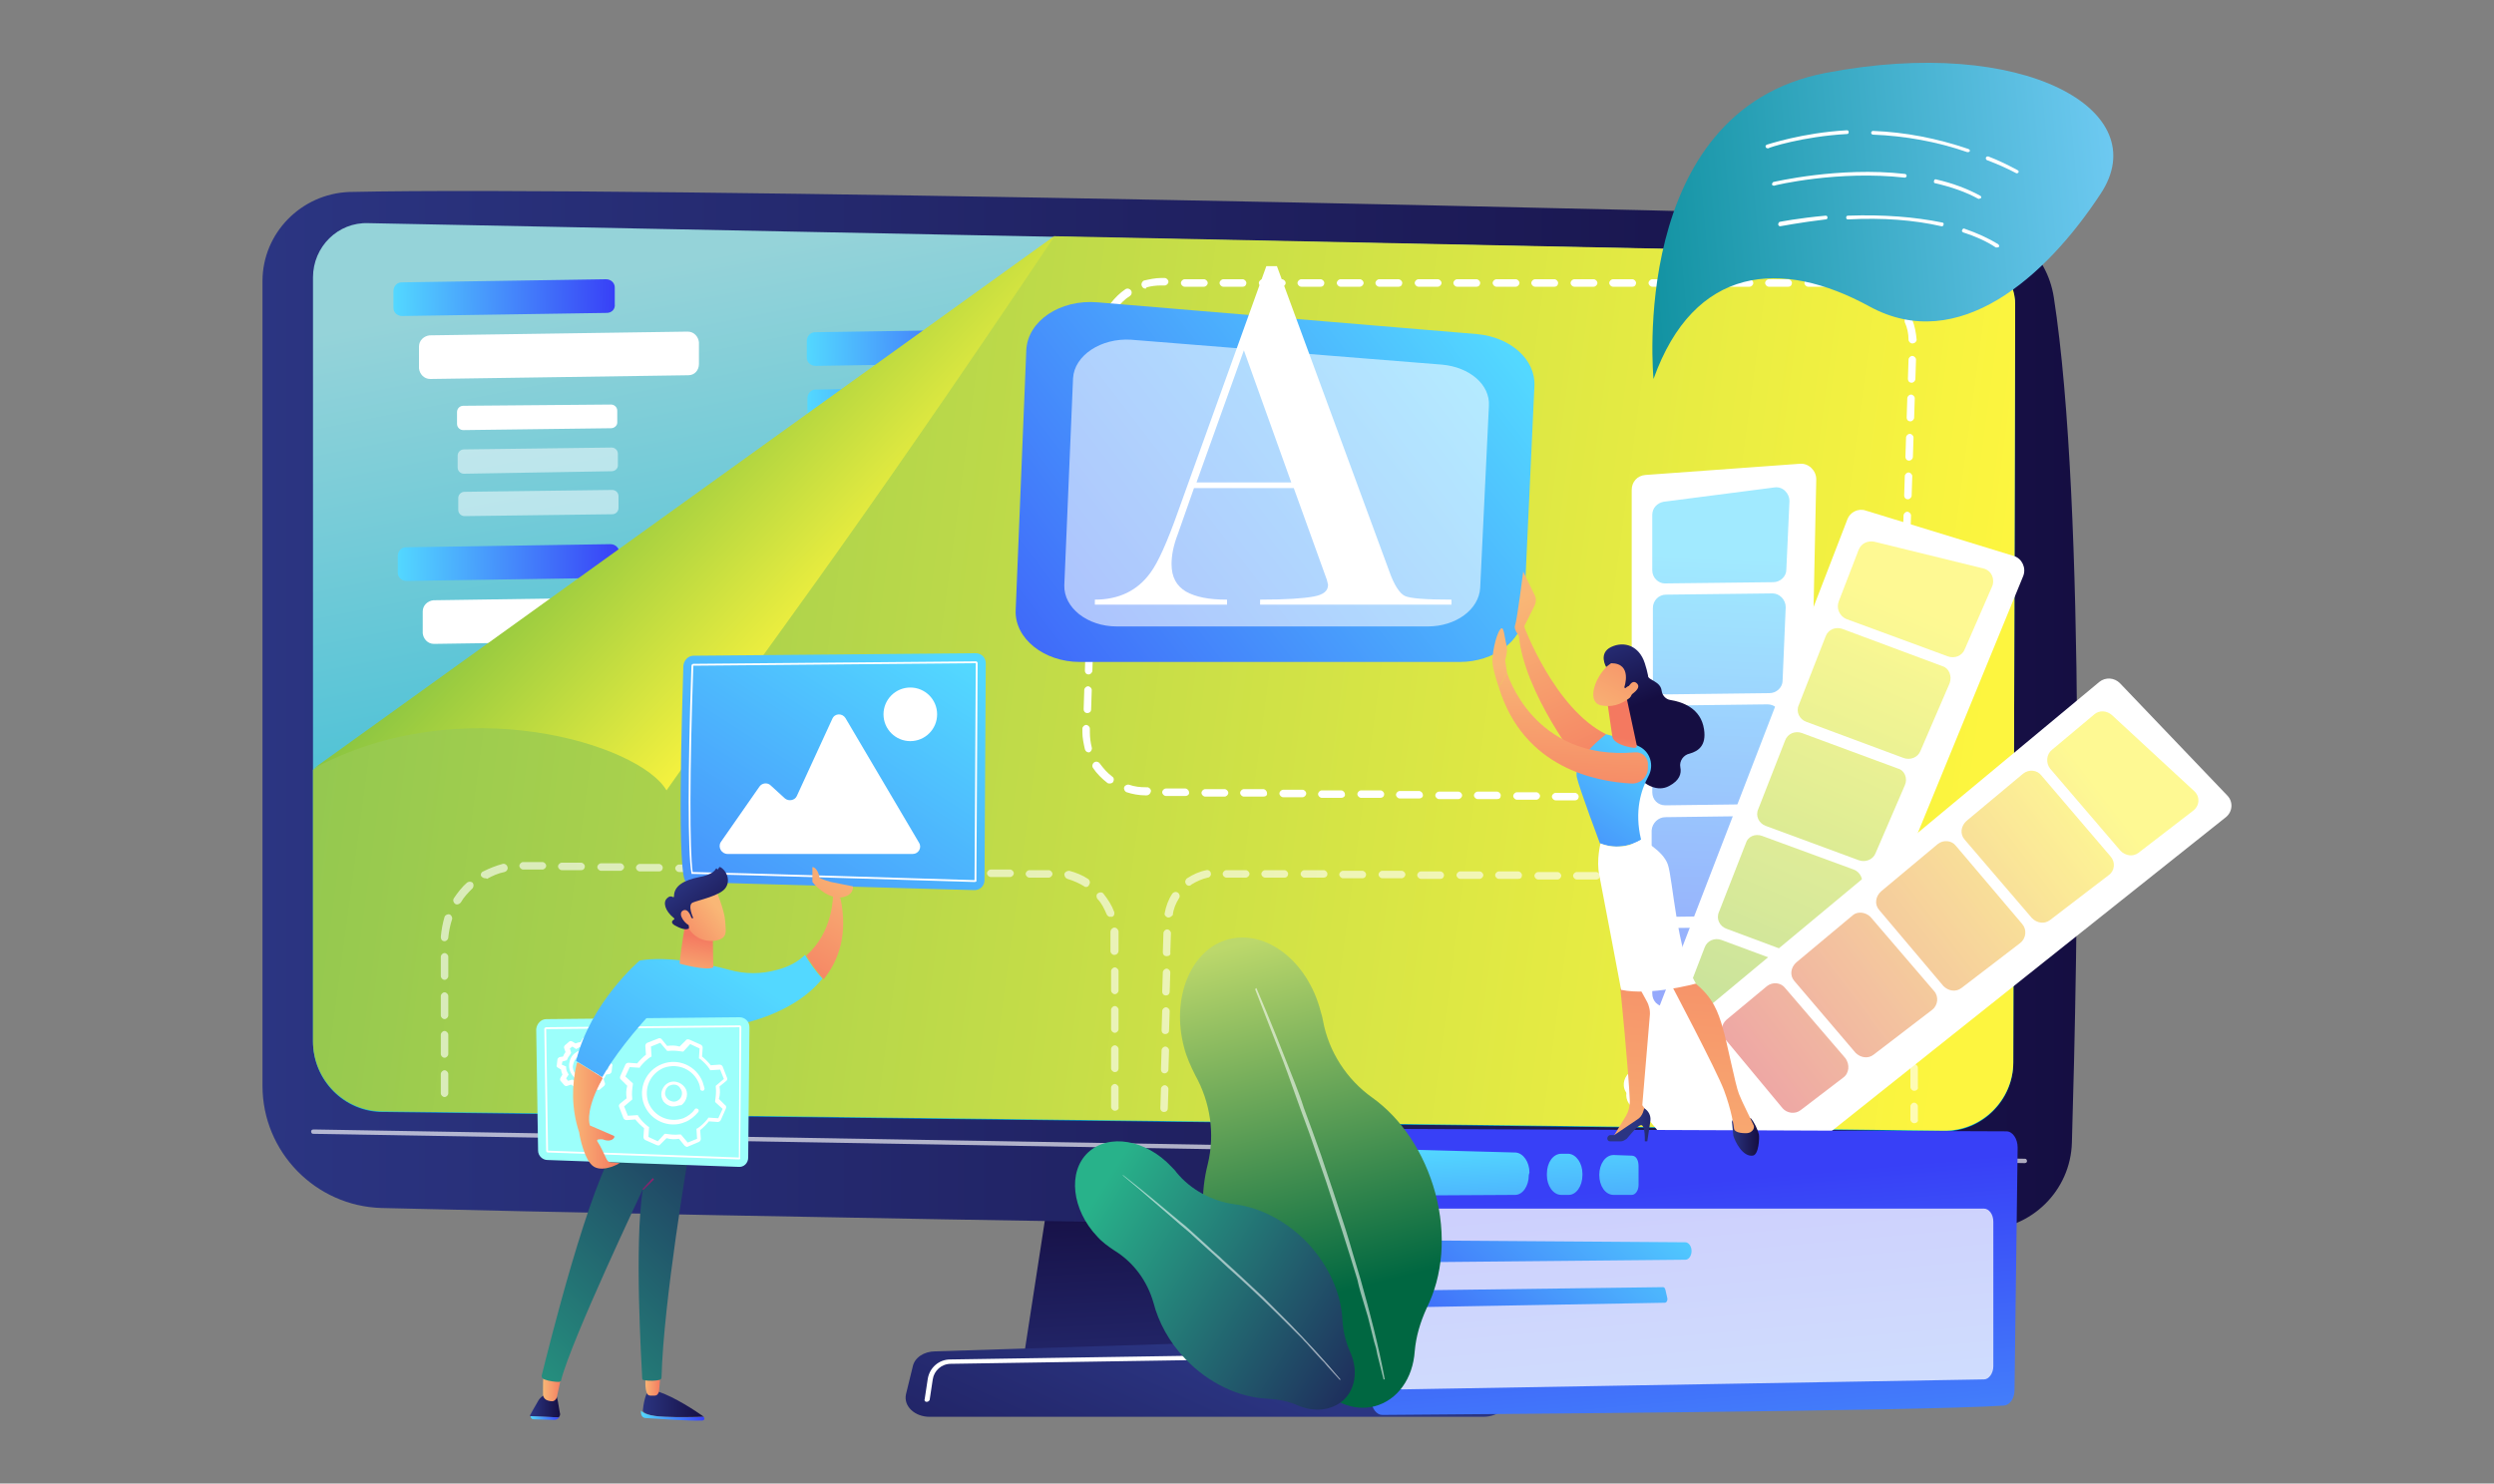
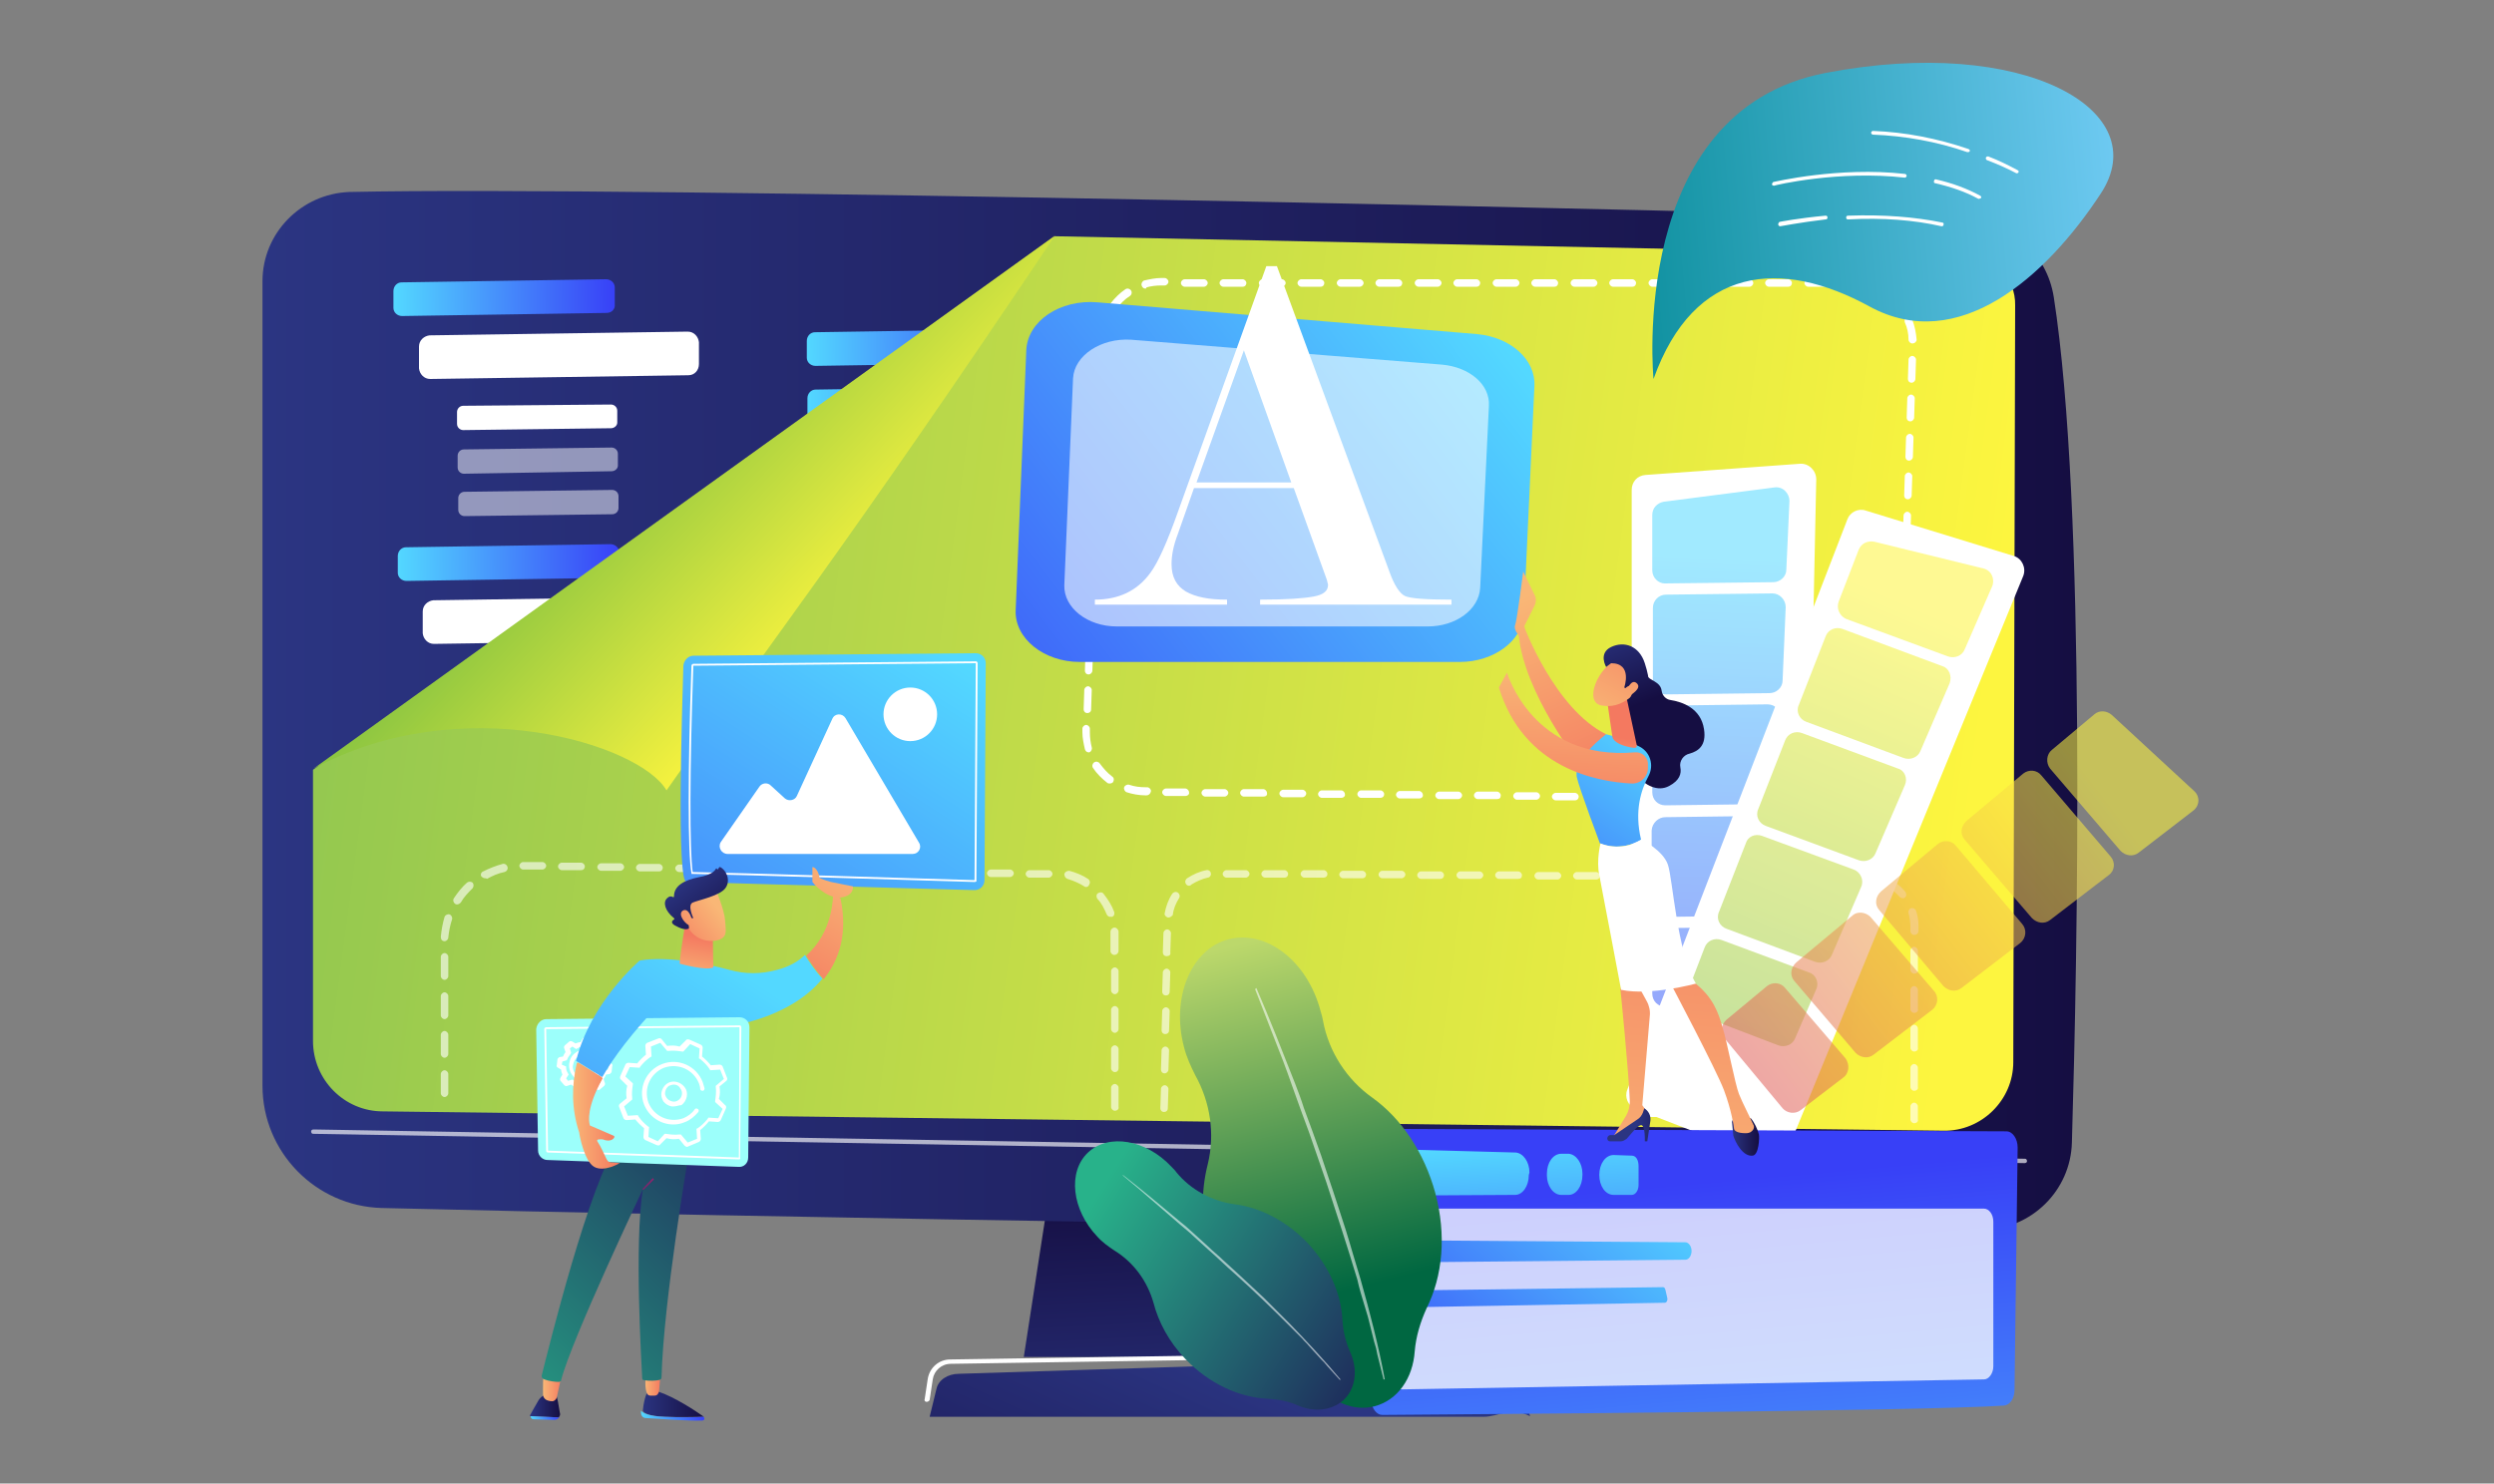
<svg xmlns="http://www.w3.org/2000/svg" version="1.1" id="レイヤー_1" x="0px" y="0px" width="400px" height="238px" viewBox="0 0 400 238" style="enable-background:new 0 0 400 238;" xml:space="preserve">
  <rect x="0" y="0" width="400" height="238" fill="#808080" stroke="none" />
  <style type="text/css">
	.st0{fill:url(#SVGID_1_);}
	.st1{fill:url(#SVGID_00000127734459653808086350000005937332272901578927_);}
	.st2{fill:url(#SVGID_00000025437334748086572380000006924517236089830830_);}
	.st3{opacity:0.65;fill:#FFFFFF;enable-background:new    ;}
	.st4{fill:url(#SVGID_00000112618008644781483440000001809059814000818351_);}
	.st5{fill:#FFFFFF;}
	.st6{fill:url(#SVGID_00000140002352121010973090000001123731953036390573_);}
	.st7{fill:url(#SVGID_00000091735663036688465640000001336069974918054802_);}
	.st8{fill:url(#SVGID_00000068669847355583678570000013486382492241581756_);}
	.st9{fill:url(#SVGID_00000155145142930036961720000008470774390603929750_);}
	.st10{opacity:0.5;fill:#FFFFFF;}
	.st11{fill:url(#SVGID_00000034069680221797201790000004328728806566000277_);}
	.st12{fill:url(#SVGID_00000030450023838775503240000008354363142726175149_);}
	.st13{opacity:0.61;fill:#FFFFFF;enable-background:new    ;}
	.st14{fill:url(#SVGID_00000097480792672777146050000007536636369731049400_);}
	.st15{fill:url(#SVGID_00000079479127485034738270000000132017585929159838_);}
	.st16{fill:url(#SVGID_00000147916860149208741740000015886478483828109730_);}
	.st17{fill:url(#SVGID_00000080920287397670246040000000311031665623665546_);}
	.st18{fill:url(#SVGID_00000026846725091322865670000002639151746354248888_);}
	.st19{fill:url(#SVGID_00000142873229784050224740000000066950490170115771_);}
	.st20{fill:url(#SVGID_00000013178475117325154210000012119578910699570365_);}
	.st21{fill:url(#SVGID_00000160885586019654316890000008528315903179991450_);}
	.st22{fill:url(#SVGID_00000156561552661518778390000009765298118787784877_);}
	.st23{fill:url(#SVGID_00000108289562201529793480000004339618504693366675_);}
	.st24{fill:url(#SVGID_00000052092374564762767770000005897624984621746111_);}
	.st25{fill:url(#SVGID_00000076604095345355963790000016035598324568374451_);}
	.st26{fill:url(#SVGID_00000022551505995377778140000017698906844224367001_);}
	.st27{fill:url(#SVGID_00000026147082805548077170000017631904994761017255_);}
	.st28{fill:url(#SVGID_00000041260496520980951790000000268474527800849837_);}
	.st29{fill:url(#SVGID_00000097468944264204898550000014909955292079484032_);}
	.st30{fill:url(#SVGID_00000113330878510644889370000014773223356141316287_);}
	.st31{fill:url(#SVGID_00000043425740778158798220000011900431575242793396_);}
	.st32{fill:url(#SVGID_00000140730343710116398460000016965433388532313984_);}
	.st33{opacity:0.55;}
	.st34{fill:url(#SVGID_00000070825001795746480580000005458997629274705290_);}
	.st35{fill:url(#SVGID_00000072255659124365972220000000744769852261486766_);}
	.st36{fill:url(#SVGID_00000150086702158701201140000000944873942893957276_);}
	.st37{fill:url(#SVGID_00000074437736145500468470000011308927558602340776_);}
	.st38{fill:url(#SVGID_00000012458310480749358080000011396306450503046792_);}
	.st39{opacity:0.56;}
	.st40{fill:url(#SVGID_00000005977180235615283360000014856587460358779814_);}
	.st41{fill:url(#SVGID_00000116226108132571320220000009847208431585752751_);}
	.st42{fill:url(#SVGID_00000120538433412050842890000017622192238363804346_);}
	.st43{fill:url(#SVGID_00000079444190173914838030000014281134319907988669_);}
	.st44{fill:url(#SVGID_00000085222100429766965930000004136874159814332326_);}
	.st45{fill:url(#SVGID_00000128448305489959144200000000689698097954825650_);}
	.st46{fill:url(#SVGID_00000152958710708330102500000011790252423269439882_);}
	.st47{fill:url(#SVGID_00000097468185938906575570000015716420032189907586_);}
	.st48{fill:url(#SVGID_00000165228194429631275390000011703790998011347588_);}
	.st49{fill:url(#SVGID_00000083787057551644433980000006083889897778747555_);}
	.st50{fill:url(#SVGID_00000078005523999791510280000010666101143404308645_);}
	.st51{fill:url(#SVGID_00000124158885317925819870000005899729619411987135_);}
	.st52{opacity:0.75;fill:#FFFFFF;enable-background:new    ;}
	.st53{fill:url(#SVGID_00000015317130690003173260000002795156654571414153_);}
	.st54{fill:url(#SVGID_00000167368801061160338320000003138663995914612626_);}
	.st55{fill:url(#SVGID_00000046304655297291450330000015000592919747436213_);}
	.st56{fill:url(#SVGID_00000153663733595735301850000008046362931082117031_);}
	.st57{fill:url(#SVGID_00000137830845705979834630000002184059525166568370_);}
	.st58{fill:url(#SVGID_00000147936644367798985220000011195530898906676393_);}
	.st59{opacity:0.57;fill:#FFFFFF;enable-background:new    ;}
	.st60{fill:url(#SVGID_00000183955869291285680870000013898259774333713064_);}
	.st61{fill:url(#SVGID_00000139258097913975146350000000985735756161270443_);}
	.st62{fill:url(#SVGID_00000103240397703811711850000000532352275372426918_);}
	.st63{fill:url(#SVGID_00000142881030710224981170000007443111218817174949_);}
	.st64{fill:url(#SVGID_00000159458398754967804900000012262098646519901578_);}
	.st65{fill:url(#SVGID_00000064325730979562754190000002159396802000165289_);}
	.st66{fill:url(#SVGID_00000063621808535853178590000013031021661292216192_);}
	.st67{fill:url(#SVGID_00000158739143134741092220000003041869760676341150_);}
	.st68{fill:url(#SVGID_00000118379719473633442020000013532571930821631895_);}
	.st69{fill:url(#SVGID_00000021076858204920817460000014318899124173957295_);}
	.st70{fill:url(#SVGID_00000017510514089958726170000003903382877747070380_);}
	.st71{fill:url(#SVGID_00000096057598399290175930000002694022479083997083_);}
	.st72{fill:url(#SVGID_00000110445153039445723750000015274611223225055618_);}
	.st73{fill:url(#SVGID_00000067954576435356425380000006599743611303826067_);}
	.st74{fill:url(#SVGID_00000074424239452561231980000011810901593722338434_);}
	.st75{fill:url(#SVGID_00000129170958454970795490000002195633521254574260_);}
</style>
  <g>
    <linearGradient id="SVGID_1_" gradientUnits="userSpaceOnUse" x1="195.459" y1="4.297" x2="193.144" y2="50.141" gradientTransform="matrix(1 0 0 -1 0 240)">
      <stop offset="0" style="stop-color:#2B3582" />
      <stop offset="1" style="stop-color:#150E42" />
    </linearGradient>
    <polygon class="st0" points="169.4,184 164.2,217.7 224.9,217.7 217,184  " />
    <linearGradient id="SVGID_00000166671219018955023160000012974978504278231688_" gradientUnits="userSpaceOnUse" x1="42.1" y1="125.977" x2="333.174" y2="125.977" gradientTransform="matrix(1 0 0 -1 0 240)">
      <stop offset="0" style="stop-color:#2B3582" />
      <stop offset="1" style="stop-color:#150E42" />
    </linearGradient>
    <path style="fill:url(#SVGID_00000166671219018955023160000012974978504278231688_);" d="M42.1,45.1v129.1   c0,10.6,8.5,19.3,19.1,19.6c47.1,1.2,212,4.2,256.9,3.5c7.7-0.1,14-6.3,14.2-14c0.9-30,2.3-102.1-2.9-135.6   c-1.1-7.1-7-12.3-14.2-12.6c-39.5-1.3-214.3-5.3-259.2-4.3C48.3,31.1,42.1,37.4,42.1,45.1z" />
    <linearGradient id="SVGID_00000025440651544760403940000012698752554457425543_" gradientUnits="userSpaceOnUse" x1="171.076" y1="210.282" x2="200.99" y2="59.999" gradientTransform="matrix(1 0 0 -1 0 240)">
      <stop offset="0" style="stop-color:#95D3D9" />
      <stop offset="1" style="stop-color:#00AFD3" />
    </linearGradient>
-     <path style="fill:url(#SVGID_00000025440651544760403940000012698752554457425543_);" d="M50.2,44.5v122.6c0,6.2,5,11.3,11.2,11.3   l250.3,3.1c6.1,0.1,11.2-4.9,11.2-11L323.2,49c0-4.4-3.5-8-7.9-8.1L59.1,35.8C54.2,35.6,50.2,39.6,50.2,44.5z" />
    <path class="st3" d="M324.7,186.6L324.7,186.6l-274.5-4.7c-0.2,0-0.3-0.2-0.3-0.4s0.2-0.3,0.4-0.3l0,0l274.5,4.7   c0.2,0,0.3,0.2,0.3,0.4S324.9,186.6,324.7,186.6z" />
    <linearGradient id="SVGID_00000162325761328804396680000012361209555011057024_" gradientUnits="userSpaceOnUse" x1="195.844" y1="21.944" x2="166.863" y2="-41.689" gradientTransform="matrix(1 0 0 -1 0 240)">
      <stop offset="0" style="stop-color:#2B3582" />
      <stop offset="1" style="stop-color:#150E42" />
    </linearGradient>
-     <path style="fill:url(#SVGID_00000162325761328804396680000012361209555011057024_);" d="M237.9,227.3h-88.8   c-2.4,0-4.2-1.7-3.8-3.6l1.1-4.5c0.3-1.4,1.8-2.4,3.6-2.4l85.6-2.7c1.9-0.1,3.5,0.9,3.9,2.3l2.1,7.2   C242.2,225.6,240.4,227.3,237.9,227.3z" />
+     <path style="fill:url(#SVGID_00000162325761328804396680000012361209555011057024_);" d="M237.9,227.3h-88.8   l1.1-4.5c0.3-1.4,1.8-2.4,3.6-2.4l85.6-2.7c1.9-0.1,3.5,0.9,3.9,2.3l2.1,7.2   C242.2,225.6,240.4,227.3,237.9,227.3z" />
    <path class="st5" d="M196.9,218.1c-0.2,0-0.3-0.2-0.4-0.3c0-0.2,0.2-0.4,0.3-0.4l3.7-0.1c0.2,0,0.4,0.2,0.4,0.3   c0,0.2-0.2,0.4-0.3,0.4L196.9,218.1L196.9,218.1z" />
    <path class="st5" d="M148.6,224.9L148.6,224.9c-0.2,0-0.4-0.2-0.3-0.4l0.5-3.3c0.3-1.8,1.8-3.1,3.6-3.1l38.9-0.6l0,0   c0.2,0,0.3,0.2,0.4,0.3c0,0.2-0.2,0.4-0.3,0.4l-38.9,0.6c-1.5,0-2.7,1.1-2.9,2.5l-0.5,3.3C149,224.8,148.8,224.9,148.6,224.9z" />
    <g>
      <linearGradient id="SVGID_00000163066023450026329930000010432946769767048584_" gradientUnits="userSpaceOnUse" x1="-55.633" y1="215.632" x2="-26.261" y2="215.632" gradientTransform="matrix(1.21 -1.740000e-02 -1.980000e-02 -1.38 134.666 344.696)">
        <stop offset="0" style="stop-color:#53D8FF" />
        <stop offset="1" style="stop-color:#3840F7" />
      </linearGradient>
      <path id="SVGID_00000046318667788477476370000000978088783212045238_" style="fill:url(#SVGID_00000163066023450026329930000010432946769767048584_);" d="    M97.3,50.2l-32.8,0.5c-0.8,0-1.4-0.6-1.4-1.3v-2.7c0-0.8,0.6-1.4,1.3-1.4l32.8-0.5c0.8,0,1.4,0.6,1.4,1.3v2.7    C98.7,49.6,98.1,50.2,97.3,50.2z" />
      <linearGradient id="SVGID_00000047739394685130143390000014346673211643953302_" gradientUnits="userSpaceOnUse" x1="-0.977" y1="209.147" x2="28.395" y2="209.147" gradientTransform="matrix(1.21 -1.740000e-02 -1.980000e-02 -1.38 134.666 344.696)">
        <stop offset="0" style="stop-color:#53D8FF" />
        <stop offset="1" style="stop-color:#3840F7" />
      </linearGradient>
      <path id="SVGID_00000016039537658117395240000012310805303244446640_" style="fill:url(#SVGID_00000047739394685130143390000014346673211643953302_);" d="    M163.6,58.2l-32.8,0.5c-0.8,0-1.4-0.6-1.4-1.3v-2.7c0-0.8,0.6-1.4,1.3-1.4l32.8-0.5c0.8,0,1.4,0.6,1.4,1.3v2.7    C164.9,57.6,164.3,58.2,163.6,58.2z" />
      <linearGradient id="SVGID_00000122681416473273073870000018141206987343397536_" gradientUnits="userSpaceOnUse" x1="-0.972" y1="202.483" x2="28.4" y2="202.483" gradientTransform="matrix(1.21 -1.740000e-02 -1.980000e-02 -1.38 134.666 344.696)">
        <stop offset="0" style="stop-color:#53D8FF" />
        <stop offset="1" style="stop-color:#3840F7" />
      </linearGradient>
      <path id="SVGID_00000000212577849066086920000009291793958603439009_" style="fill:url(#SVGID_00000122681416473273073870000018141206987343397536_);" d="    M163.7,67.4l-32.8,0.5c-0.8,0-1.4-0.6-1.4-1.3v-2.7c0-0.8,0.6-1.4,1.3-1.4l32.8-0.5c0.8,0,1.4,0.6,1.4,1.3V66    C165.1,66.8,164.5,67.4,163.7,67.4z" />
      <linearGradient id="SVGID_00000110439023703187378610000003273169190315036065_" gradientUnits="userSpaceOnUse" x1="-55.606" y1="184.843" x2="-26.234" y2="184.843" gradientTransform="matrix(1.21 -1.740000e-02 -1.980000e-02 -1.38 134.666 344.696)">
        <stop offset="0" style="stop-color:#53D8FF" />
        <stop offset="1" style="stop-color:#3840F7" />
      </linearGradient>
      <path id="SVGID_00000016760043384573486900000017584687315839014016_" style="fill:url(#SVGID_00000110439023703187378610000003273169190315036065_);" d="    M98,92.7l-32.8,0.5c-0.8,0-1.4-0.6-1.4-1.3v-2.7c0-0.8,0.6-1.4,1.3-1.4l32.8-0.5c0.8,0,1.4,0.6,1.4,1.3v2.7    C99.3,92,98.7,92.6,98,92.7z" />
      <path id="SVGID_00000150072646020676597700000001251966801272463267_" class="st5" d="M110.4,60.2L69,60.8c-1,0-1.7-0.8-1.8-1.7    v-3.5c0-1,0.8-1.7,1.7-1.8l41.4-0.6c1,0,1.7,0.8,1.8,1.7v3.5C112.1,59.4,111.4,60.2,110.4,60.2z" />
      <path class="st5" d="M98,68.7L74.3,69c-0.5,0-1-0.4-1-1v-1.9c0-0.5,0.4-1,1-1L98,64.9c0.5,0,1,0.4,1,1v1.9    C99,68.3,98.5,68.7,98,68.7z" />
      <path class="st10" d="M98.1,75.6L74.4,76c-0.5,0-1-0.4-1-1v-1.9c0-0.5,0.4-1,1-1l23.7-0.3c0.5,0,1,0.4,1,1v1.9    C99.1,75.2,98.6,75.6,98.1,75.6z" />
      <path class="st10" d="M98.2,82.5l-23.7,0.3c-0.5,0-1-0.4-1-1v-1.9c0-0.5,0.4-1,1-1l23.7-0.3c0.5,0,1,0.4,1,1v1.9    C99.2,82.1,98.7,82.5,98.2,82.5z" />
      <path id="SVGID_00000120520793777991039030000004745819611810967466_" class="st5" d="M111,102.7l-41.4,0.6c-1,0-1.7-0.8-1.8-1.7    v-3.5c0-1,0.8-1.7,1.7-1.8l41.4-0.6c1,0,1.7,0.8,1.8,1.7v3.5C112.8,101.9,112,102.7,111,102.7z" />
    </g>
    <g>
      <linearGradient id="SVGID_00000176036899999719342710000017703813206836791711_" gradientUnits="userSpaceOnUse" x1="316.933" y1="113.155" x2="19.218" y2="153.041" gradientTransform="matrix(1 0 0 -1 0 240)">
        <stop offset="0" style="stop-color:#FDF53F" />
        <stop offset="1" style="stop-color:#86C252" />
      </linearGradient>
      <path style="fill:url(#SVGID_00000176036899999719342710000017703813206836791711_);" d="M315.4,40.9l-146.2-3l-119,85.6V167    c0,6.2,5,11.3,11.2,11.3l250.3,3.1c6.1,0.1,11.2-4.9,11.2-11L323.2,49C323.3,44.6,319.8,41,315.4,40.9z" />
    </g>
    <linearGradient id="SVGID_00000154391073170432139410000012469642376724190373_" gradientUnits="userSpaceOnUse" x1="133.927" y1="136.717" x2="94.634" y2="173.663" gradientTransform="matrix(1 0 0 -1 0 240)">
      <stop offset="0" style="stop-color:#FDF53F" />
      <stop offset="1" style="stop-color:#7ABE41" />
    </linearGradient>
    <path style="fill:url(#SVGID_00000154391073170432139410000012469642376724190373_);" d="M50.3,123.3l118.9-85.5   c-34.9,52-45.6,65.2-62.3,89C102.6,119.4,74.1,110.5,50.3,123.3z" />
    <path class="st13" d="M178.8,178.2c-0.3,0-0.6-0.3-0.6-0.6v-3.1c0-0.3,0.3-0.6,0.6-0.6l0,0c0.3,0,0.6,0.3,0.6,0.6v3.1   C179.5,177.9,179.2,178.2,178.8,178.2L178.8,178.2z M71.3,176c-0.3,0-0.6-0.3-0.6-0.6v-3.1c0-0.3,0.3-0.6,0.6-0.6s0.6,0.3,0.6,0.6   v3.1C71.9,175.7,71.6,176,71.3,176z M178.8,172c-0.3,0-0.6-0.3-0.6-0.6v-3.1c0-0.3,0.3-0.6,0.6-0.6s0.6,0.3,0.6,0.6v3.1   C179.4,171.7,179.2,172,178.8,172L178.8,172z M71.3,169.7c-0.3,0-0.6-0.3-0.6-0.6V166c0-0.3,0.3-0.6,0.6-0.6s0.6,0.3,0.6,0.6v3.1   C71.9,169.4,71.6,169.7,71.3,169.7z M178.8,165.7c-0.3,0-0.6-0.3-0.6-0.6V162c0-0.3,0.3-0.6,0.6-0.6l0,0c0.3,0,0.6,0.3,0.6,0.6v3.1   C179.4,165.4,179.1,165.7,178.8,165.7L178.8,165.7z M71.3,163.5c-0.3,0-0.6-0.3-0.6-0.6v-3.1c0-0.3,0.3-0.6,0.6-0.6   s0.6,0.3,0.6,0.6v3.1C71.9,163.2,71.6,163.5,71.3,163.5z M178.8,159.5c-0.3,0-0.6-0.3-0.6-0.6v-3.1c0-0.3,0.3-0.6,0.6-0.6l0,0   c0.3,0,0.6,0.3,0.6,0.6v3.1C179.4,159.2,179.1,159.5,178.8,159.5L178.8,159.5z M71.3,157.2c-0.3,0-0.6-0.3-0.6-0.6v-3.1   c0-0.3,0.3-0.6,0.6-0.6s0.6,0.3,0.6,0.6v3.1C71.9,156.9,71.6,157.2,71.3,157.2z M178.7,153.2c-0.3,0-0.6-0.3-0.6-0.6V150   c0-0.2,0-0.3,0-0.5c0-0.3,0.2-0.6,0.6-0.7c0.3,0,0.6,0.2,0.7,0.6c0,0.2,0,0.4,0,0.5v2.6C179.4,152.9,179.1,153.2,178.7,153.2   L178.7,153.2z M71.3,151L71.3,151c-0.4,0-0.6-0.3-0.6-0.7c0.1-1.1,0.3-2.2,0.6-3.2c0.1-0.3,0.5-0.5,0.8-0.4s0.5,0.5,0.4,0.8   c-0.3,0.9-0.5,1.9-0.6,2.9C71.9,150.7,71.6,151,71.3,151z M178.1,147.1c-0.3,0-0.5-0.2-0.6-0.4c-0.4-0.9-0.8-1.8-1.5-2.5   c-0.2-0.3-0.2-0.7,0.1-0.9s0.7-0.2,0.9,0.1c0.7,0.9,1.3,1.8,1.7,2.9c0.1,0.3,0,0.7-0.4,0.8C178.2,147,178.1,147.1,178.1,147.1z    M73.3,145.1c-0.1,0-0.2,0-0.3-0.1c-0.3-0.2-0.4-0.6-0.2-0.9c0.6-0.9,1.3-1.8,2.1-2.5c0.3-0.2,0.6-0.2,0.9,0c0.2,0.3,0.2,0.6,0,0.9   c-0.7,0.7-1.4,1.4-1.9,2.3C73.7,145,73.5,145.1,73.3,145.1z M174.2,142.3c-0.1,0-0.2,0-0.3-0.1c-0.8-0.5-1.7-0.9-2.7-1.2   c-0.3-0.1-0.5-0.4-0.5-0.8c0.1-0.3,0.4-0.5,0.8-0.5c1.1,0.3,2.1,0.7,3,1.3c0.3,0.2,0.4,0.6,0.2,0.9   C174.6,142.2,174.4,142.3,174.2,142.3z M77.8,140.9c-0.2,0-0.4-0.1-0.6-0.3c-0.2-0.3,0-0.7,0.3-0.8c1-0.5,2-0.9,3.1-1.2   c0.3-0.1,0.7,0.1,0.8,0.5c0.1,0.3-0.1,0.7-0.5,0.8c-1,0.2-1.9,0.6-2.8,1.1C78,140.9,77.9,140.9,77.8,140.9z M168.2,140.8   L168.2,140.8h-3.1c-0.3,0-0.6-0.3-0.6-0.6s0.3-0.6,0.6-0.6l0,0h3.1c0.3,0,0.6,0.3,0.6,0.6S168.5,140.8,168.2,140.8z M162,140.7   L162,140.7h-3.1c-0.3,0-0.6-0.3-0.6-0.6s0.3-0.6,0.6-0.6h3.1c0.3,0,0.6,0.3,0.6,0.6S162.3,140.7,162,140.7z M155.7,140.6   L155.7,140.6h-3.1c-0.3,0-0.6-0.3-0.6-0.6s0.3-0.6,0.6-0.6h3.1c0.3,0,0.6,0.3,0.6,0.6S156,140.6,155.7,140.6z M149.5,140.5   L149.5,140.5h-3.1c-0.3,0-0.6-0.3-0.6-0.6s0.3-0.6,0.6-0.6h3.1c0.3,0,0.6,0.3,0.6,0.6S149.8,140.5,149.5,140.5z M143.2,140.4   L143.2,140.4h-3.1c-0.3,0-0.6-0.3-0.6-0.6s0.3-0.6,0.6-0.6l0,0h3.1c0.3,0,0.6,0.3,0.6,0.6C143.8,140.1,143.6,140.4,143.2,140.4z    M137,140.3L137,140.3h-3.1c-0.3,0-0.6-0.3-0.6-0.6s0.3-0.6,0.6-0.6h3.1c0.3,0,0.6,0.3,0.6,0.6S137.3,140.3,137,140.3z    M130.7,140.2L130.7,140.2h-3.1c-0.3,0-0.6-0.3-0.6-0.6s0.3-0.6,0.6-0.6h3.1c0.3,0,0.6,0.3,0.6,0.6S131.1,140.2,130.7,140.2z    M124.5,140.1L124.5,140.1h-3.1c-0.3,0-0.6-0.3-0.6-0.6s0.3-0.6,0.6-0.6h3.1c0.3,0,0.6,0.3,0.6,0.6S124.8,140.1,124.5,140.1z    M118.2,140L118.2,140h-3.1c-0.3,0-0.6-0.3-0.6-0.6s0.3-0.6,0.6-0.6l0,0h3.1c0.3,0,0.6,0.3,0.6,0.6   C118.8,139.7,118.6,140,118.2,140z M112,139.9L112,139.9h-3.1c-0.3,0-0.6-0.3-0.6-0.6s0.3-0.6,0.6-0.6l0,0h3.1   c0.3,0,0.6,0.3,0.6,0.6C112.6,139.6,112.3,139.9,112,139.9z M105.7,139.8L105.7,139.8h-3.1c-0.3,0-0.6-0.3-0.6-0.6s0.3-0.6,0.6-0.6   l0,0h3.1c0.3,0,0.6,0.3,0.6,0.6C106.3,139.5,106.1,139.8,105.7,139.8z M99.5,139.7L99.5,139.7h-3.1c-0.3,0-0.6-0.3-0.6-0.6   s0.3-0.6,0.6-0.6l0,0h3.1c0.3,0,0.6,0.3,0.6,0.6S99.8,139.7,99.5,139.7z M93.2,139.6L93.2,139.6h-3.1c-0.3,0-0.6-0.3-0.6-0.6   s0.3-0.6,0.6-0.6l0,0h3.1c0.3,0,0.6,0.3,0.6,0.6C93.8,139.3,93.6,139.6,93.2,139.6z M87,139.5L87,139.5h-3.1   c-0.3,0-0.6-0.3-0.6-0.6s0.3-0.6,0.6-0.6H87c0.3,0,0.6,0.3,0.6,0.6S87.3,139.5,87,139.5z" />
    <path class="st13" d="M307,180.2c-0.3,0-0.6-0.3-0.6-0.6v-2.1c0-0.3,0.3-0.6,0.6-0.6s0.6,0.3,0.6,0.6v2.1   C307.7,179.9,307.4,180.2,307,180.2z M186.7,178.4L186.7,178.4c-0.4,0-0.6-0.3-0.6-0.6l0.1-3.1c0-0.3,0.3-0.6,0.6-0.6   s0.6,0.3,0.6,0.6l-0.1,3.1C187.3,178.2,187,178.4,186.7,178.4z M307,175c-0.3,0-0.6-0.3-0.6-0.6v-3.1c0-0.3,0.3-0.6,0.6-0.6   s0.6,0.3,0.6,0.6v3.1C307.7,174.7,307.4,175,307,175z M186.8,172.2L186.8,172.2c-0.4,0-0.6-0.3-0.6-0.6l0.1-3.1   c0-0.3,0.3-0.6,0.6-0.6l0,0c0.3,0,0.6,0.3,0.6,0.6l-0.1,3.1C187.4,171.9,187.1,172.2,186.8,172.2z M307,168.7   c-0.3,0-0.6-0.3-0.6-0.6V165c0-0.3,0.3-0.6,0.6-0.6s0.6,0.3,0.6,0.6v3.1C307.7,168.4,307.4,168.7,307,168.7z M186.9,165.9   L186.9,165.9c-0.4,0-0.6-0.3-0.6-0.6l0.1-3.1c0-0.3,0.3-0.6,0.6-0.6l0,0c0.3,0,0.6,0.3,0.6,0.6l-0.1,3.1   C187.5,165.7,187.2,165.9,186.9,165.9z M307,162.5c-0.3,0-0.6-0.3-0.6-0.6v-3.1c0-0.3,0.3-0.6,0.6-0.6s0.6,0.3,0.6,0.6v3.1   C307.7,162.2,307.4,162.5,307,162.5z M187,159.7L187,159.7c-0.4,0-0.6-0.3-0.6-0.6l0.1-3.1c0-0.3,0.3-0.6,0.6-0.6s0.6,0.3,0.6,0.6   l-0.1,3.1C187.6,159.4,187.4,159.7,187,159.7z M307,156.2c-0.3,0-0.6-0.3-0.6-0.6v-3.1c0-0.3,0.3-0.6,0.6-0.6s0.6,0.3,0.6,0.6v3.1   C307.7,155.9,307.4,156.2,307,156.2z M187.1,153.4L187.1,153.4c-0.4,0-0.6-0.3-0.6-0.6l0.1-3.1c0-0.3,0.3-0.6,0.6-0.6l0,0   c0.3,0,0.6,0.3,0.6,0.6l-0.1,3.1C187.8,153.2,187.5,153.4,187.1,153.4z M307,150c-0.3,0-0.6-0.3-0.6-0.6v-0.7   c0-0.7-0.1-1.5-0.3-2.2c-0.1-0.3,0.1-0.7,0.4-0.8s0.7,0.1,0.8,0.4c0.3,0.8,0.4,1.7,0.4,2.5v0.7C307.7,149.7,307.4,150,307,150z    M187.4,147.2h-0.1c-0.3-0.1-0.6-0.4-0.5-0.7c0.2-1.1,0.6-2.2,1.2-3.1c0.2-0.3,0.6-0.4,0.9-0.2c0.3,0.2,0.4,0.6,0.2,0.9   c-0.5,0.8-0.9,1.7-1,2.7C187.9,147,187.7,147.2,187.4,147.2z M305.2,144.1c-0.2,0-0.4-0.1-0.5-0.2c-0.6-0.7-1.4-1.3-2.2-1.8   c-0.3-0.2-0.4-0.5-0.3-0.8c0.2-0.3,0.5-0.4,0.8-0.3c1,0.5,1.9,1.2,2.6,2.1c0.2,0.3,0.2,0.7-0.1,0.9   C305.5,144.1,305.3,144.1,305.2,144.1z M190.7,142.1c-0.2,0-0.4-0.1-0.5-0.3c-0.2-0.3-0.1-0.7,0.2-0.9c0.9-0.6,2-1.1,3.1-1.3   c0.3-0.1,0.7,0.2,0.7,0.5c0.1,0.3-0.2,0.7-0.5,0.7c-0.9,0.2-1.8,0.6-2.6,1.1C190.9,142.1,190.8,142.1,190.7,142.1z M299.8,141.4   C299.8,141.4,299.7,141.4,299.8,141.4c-0.2,0-0.4,0-0.5,0h-2.6c-0.3,0-0.6-0.3-0.6-0.6s0.3-0.6,0.6-0.6l0,0h2.6c0.2,0,0.4,0,0.6,0   c0.3,0,0.6,0.3,0.6,0.7C300.4,141.1,300.1,141.4,299.8,141.4z M293.5,141.3L293.5,141.3h-3.1c-0.3,0-0.6-0.3-0.6-0.6   s0.3-0.6,0.6-0.6l0,0h3.1c0.3,0,0.6,0.3,0.6,0.6S293.9,141.3,293.5,141.3z M287.3,141.3L287.3,141.3h-3.1c-0.3,0-0.6-0.3-0.6-0.6   s0.3-0.6,0.6-0.6l0,0h3.1c0.3,0,0.6,0.3,0.6,0.6S287.6,141.3,287.3,141.3z M281,141.3L281,141.3h-3.1c-0.3,0-0.6-0.3-0.6-0.6   s0.3-0.6,0.6-0.6l0,0h3.1c0.3,0,0.6,0.3,0.6,0.6S281.4,141.3,281,141.3z M274.8,141.2L274.8,141.2h-3.1c-0.3,0-0.6-0.3-0.6-0.6   s0.3-0.6,0.6-0.6l0,0h3.1c0.3,0,0.6,0.3,0.6,0.6S275.1,141.2,274.8,141.2z M268.5,141.2L268.5,141.2h-3.1c-0.3,0-0.6-0.3-0.6-0.6   s0.3-0.6,0.6-0.6l0,0h3.1c0.3,0,0.6,0.3,0.6,0.6S268.9,141.2,268.5,141.2z M262.3,141.1L262.3,141.1h-3.1c-0.3,0-0.6-0.3-0.6-0.6   s0.3-0.6,0.6-0.6l0,0h3.1c0.3,0,0.6,0.3,0.6,0.6C262.9,140.9,262.6,141.1,262.3,141.1z M256,141.1L256,141.1h-3.1   c-0.3,0-0.6-0.3-0.6-0.6s0.3-0.6,0.6-0.6l0,0h3.1c0.3,0,0.6,0.3,0.6,0.6S256.4,141.1,256,141.1z M249.8,141.1L249.8,141.1h-3.1   c-0.3,0-0.6-0.3-0.6-0.6s0.3-0.6,0.6-0.6l0,0h3.1c0.3,0,0.6,0.3,0.6,0.6C250.4,140.8,250.1,141.1,249.8,141.1z M243.5,141   L243.5,141h-3.1c-0.3,0-0.6-0.3-0.6-0.6s0.3-0.6,0.6-0.6l0,0h3.1c0.3,0,0.6,0.3,0.6,0.6C244.1,140.8,243.9,141,243.5,141z    M237.3,141L237.3,141h-3.1c-0.3,0-0.6-0.3-0.6-0.6s0.3-0.6,0.6-0.6l0,0h3.1c0.3,0,0.6,0.3,0.6,0.6   C237.9,140.7,237.6,141,237.3,141z M231,141L231,141h-3.1c-0.3,0-0.6-0.3-0.6-0.6s0.3-0.6,0.6-0.6l0,0h3.1c0.3,0,0.6,0.3,0.6,0.6   S231.4,141,231,141z M224.8,140.9L224.8,140.9h-3.1c-0.3,0-0.6-0.3-0.6-0.6s0.3-0.6,0.6-0.6l0,0h3.1c0.3,0,0.6,0.3,0.6,0.6   C225.4,140.6,225.1,140.9,224.8,140.9z M218.5,140.9L218.5,140.9h-3.1c-0.3,0-0.6-0.3-0.6-0.6s0.3-0.6,0.6-0.6l0,0h3.1   c0.3,0,0.6,0.3,0.6,0.6C219.1,140.6,218.9,140.9,218.5,140.9z M212.3,140.8L212.3,140.8h-3.1c-0.3,0-0.6-0.3-0.6-0.6   s0.3-0.6,0.6-0.6l0,0h3.1c0.3,0,0.6,0.3,0.6,0.6C212.9,140.6,212.6,140.8,212.3,140.8z M206,140.8L206,140.8h-3.1   c-0.3,0-0.6-0.3-0.6-0.6s0.3-0.6,0.6-0.6l0,0h3.1c0.3,0,0.6,0.3,0.6,0.6S206.4,140.8,206,140.8z M199.8,140.8L199.8,140.8h-3.1   c-0.3,0-0.6-0.3-0.6-0.6s0.3-0.6,0.6-0.6l0,0h3.1c0.3,0,0.6,0.3,0.6,0.6C200.4,140.5,200.1,140.8,199.8,140.8z" />
    <path class="st5" d="M295.3,128.8h-2.1c-0.3,0-0.6-0.3-0.6-0.6s0.3-0.6,0.6-0.6h2c0.3,0,0.7,0,1-0.1c0.3,0,0.7,0.2,0.7,0.6   c0,0.3-0.2,0.7-0.6,0.7C296.1,128.8,295.7,128.8,295.3,128.8z M290.1,128.8L290.1,128.8H287c-0.3,0-0.6-0.3-0.6-0.6   s0.3-0.6,0.6-0.6l0,0h3.1c0.3,0,0.6,0.3,0.6,0.6C290.7,128.5,290.5,128.8,290.1,128.8z M283.9,128.7L283.9,128.7h-3.1   c-0.3,0-0.6-0.3-0.6-0.6s0.3-0.6,0.6-0.6h3.1c0.3,0,0.6,0.3,0.6,0.6C284.5,128.4,284.2,128.7,283.9,128.7z M277.6,128.6   L277.6,128.6h-3.1c-0.3,0-0.6-0.3-0.6-0.6s0.3-0.6,0.6-0.6l0,0h3.1c0.3,0,0.6,0.3,0.6,0.6C278.2,128.4,278,128.6,277.6,128.6z    M271.4,128.6L271.4,128.6h-3.1c-0.3,0-0.6-0.3-0.6-0.6s0.3-0.6,0.6-0.6h3.1c0.3,0,0.6,0.3,0.6,0.6   C272,128.3,271.7,128.6,271.4,128.6z M265.1,128.5L265.1,128.5H262c-0.3,0-0.6-0.3-0.6-0.6c0-0.3,0.3-0.6,0.6-0.6l0,0h3.1   c0.3,0,0.6,0.3,0.6,0.6S265.5,128.5,265.1,128.5z M258.9,128.4L258.9,128.4h-3.1c-0.3,0-0.6-0.3-0.6-0.6c0-0.3,0.3-0.6,0.6-0.6l0,0   h3.1c0.3,0,0.6,0.3,0.6,0.6C259.5,128.2,259.2,128.4,258.9,128.4z M252.6,128.4L252.6,128.4h-3.1c-0.3,0-0.6-0.3-0.6-0.6   c0-0.3,0.3-0.6,0.6-0.6l0,0h3.1c0.3,0,0.6,0.3,0.6,0.6C253.2,128.1,253,128.4,252.6,128.4z M246.4,128.3L246.4,128.3h-3.1   c-0.3,0-0.6-0.3-0.6-0.6c0-0.3,0.3-0.6,0.6-0.6h3.1c0.3,0,0.6,0.3,0.6,0.6S246.7,128.3,246.4,128.3z M240.1,128.2L240.1,128.2H237   c-0.3,0-0.6-0.3-0.6-0.6c0-0.3,0.3-0.6,0.6-0.6l0,0h3.1c0.3,0,0.6,0.3,0.6,0.6C240.7,128,240.5,128.2,240.1,128.2z M233.9,128.2   L233.9,128.2h-3.1c-0.3,0-0.6-0.3-0.6-0.6c0-0.3,0.3-0.6,0.6-0.6l0,0h3.1c0.3,0,0.6,0.3,0.6,0.6   C234.5,127.9,234.2,128.2,233.9,128.2z M227.6,128.1L227.6,128.1h-3.1c-0.3,0-0.6-0.3-0.6-0.6c0-0.3,0.3-0.6,0.6-0.6l0,0h3.1   c0.3,0,0.6,0.3,0.6,0.6C228.3,127.8,228,128.1,227.6,128.1z M221.4,128L221.4,128h-3.1c-0.3,0-0.6-0.3-0.6-0.6   c0-0.3,0.3-0.6,0.6-0.6h3.1c0.3,0,0.6,0.3,0.6,0.6C222,127.8,221.7,128,221.4,128z M215.1,128L215.1,128H212   c-0.3,0-0.6-0.3-0.6-0.6c0-0.3,0.3-0.6,0.6-0.6h3.1c0.3,0,0.6,0.3,0.6,0.6C215.8,127.7,215.5,128,215.1,128z M299.4,127.9   c-0.2,0-0.5-0.1-0.6-0.4s0-0.7,0.3-0.8c0.9-0.4,1.7-1,2.4-1.7c0.2-0.2,0.6-0.2,0.9,0c0.2,0.2,0.2,0.6,0,0.9   c-0.8,0.8-1.7,1.4-2.7,1.9C299.5,127.9,299.5,127.9,299.4,127.9z M208.9,127.9L208.9,127.9h-3.1c-0.3,0-0.6-0.3-0.6-0.6   c0-0.3,0.3-0.6,0.6-0.6l0,0h3.1c0.3,0,0.6,0.3,0.6,0.6S209.2,127.9,208.9,127.9z M202.6,127.8L202.6,127.8h-3.1   c-0.3,0-0.6-0.3-0.6-0.6c0-0.3,0.3-0.6,0.6-0.6h3.1c0.3,0,0.6,0.3,0.6,0.6C203.3,127.6,203,127.8,202.6,127.8z M196.4,127.8   L196.4,127.8h-3.1c-0.3,0-0.6-0.3-0.6-0.6c0-0.3,0.3-0.6,0.6-0.6l0,0h3.1c0.3,0,0.6,0.3,0.6,0.6S196.7,127.8,196.4,127.8z    M190.1,127.7L190.1,127.7H187c-0.3,0-0.6-0.3-0.6-0.6c0-0.3,0.3-0.6,0.6-0.6h3.1c0.3,0,0.6,0.3,0.6,0.6   C190.8,127.4,190.5,127.7,190.1,127.7z M183.9,127.6L183.9,127.6h-0.2c-1,0-2.1-0.2-3-0.5c-0.3-0.1-0.5-0.5-0.4-0.8   s0.5-0.5,0.8-0.4c0.9,0.3,1.7,0.4,2.7,0.4h0.2c0.3,0,0.6,0.3,0.6,0.6C184.5,127.4,184.2,127.6,183.9,127.6z M178,125.7   c-0.1,0-0.3,0-0.4-0.1c-0.9-0.7-1.7-1.5-2.3-2.4c-0.2-0.3-0.1-0.7,0.2-0.9c0.3-0.2,0.7-0.1,0.9,0.2c0.6,0.8,1.2,1.5,2,2.1   c0.3,0.2,0.3,0.6,0.1,0.9C178.4,125.6,178.2,125.7,178,125.7z M303.8,123.7c-0.1,0-0.2,0-0.3-0.1c-0.3-0.2-0.4-0.5-0.3-0.8   c0.4-0.9,0.7-1.8,0.9-2.8c0.1-0.3,0.4-0.6,0.7-0.5c0.3,0.1,0.6,0.4,0.5,0.7c-0.2,1.1-0.5,2.2-1,3.2   C304.2,123.5,304,123.7,303.8,123.7z M174.6,120.7c-0.3,0-0.5-0.2-0.6-0.5c-0.2-0.9-0.4-1.8-0.4-2.7c0-0.1,0-0.3,0-0.4v-0.2   c0-0.3,0.3-0.6,0.6-0.6s0.6,0.3,0.6,0.6v0.2c0,0.1,0,0.2,0,0.4c0,0.8,0.1,1.6,0.3,2.4c0.1,0.3-0.1,0.7-0.4,0.8   C174.7,120.7,174.6,120.7,174.6,120.7z M304.9,117.6L304.9,117.6c-0.4,0-0.6-0.3-0.6-0.6l0.1-3.1c0-0.3,0.3-0.6,0.6-0.6   c0.3,0,0.6,0.3,0.6,0.6l-0.1,3.1C305.5,117.3,305.2,117.6,304.9,117.6z M174.4,114.4C174.4,114.4,174.3,114.4,174.4,114.4   c-0.4,0-0.6-0.3-0.6-0.6l0.1-3.1c0-0.3,0.3-0.6,0.6-0.6s0.6,0.3,0.6,0.6l-0.1,3.1C175,114.2,174.7,114.4,174.4,114.4z M305.1,111.3   L305.1,111.3c-0.4,0-0.6-0.3-0.6-0.6l0.1-3.1c0-0.3,0.3-0.6,0.6-0.6c0.3,0,0.6,0.3,0.6,0.6l-0.1,3.1   C305.7,111.1,305.4,111.3,305.1,111.3z M174.6,108.2L174.6,108.2c-0.4,0-0.6-0.3-0.6-0.6l0.1-3.1c0-0.3,0.3-0.6,0.6-0.6   s0.6,0.3,0.6,0.6l-0.1,3.1C175.2,107.9,174.9,108.2,174.6,108.2z M305.3,105.1L305.3,105.1c-0.4,0-0.6-0.3-0.6-0.6l0.1-3.1   c0-0.3,0.3-0.6,0.6-0.6c0.3,0,0.6,0.3,0.6,0.6l-0.1,3.1C305.9,104.8,305.6,105.1,305.3,105.1z M174.9,102   C174.8,102,174.8,102,174.9,102c-0.4,0-0.6-0.3-0.6-0.6l0.1-3.1c0-0.3,0.3-0.6,0.6-0.6s0.6,0.3,0.6,0.6l-0.1,3.1   C175.5,101.7,175.2,102,174.9,102z M305.5,98.8C305.4,98.8,305.4,98.8,305.5,98.8c-0.4,0-0.6-0.3-0.6-0.6l0.1-3.1   c0-0.3,0.3-0.6,0.6-0.6c0.3,0,0.6,0.3,0.6,0.6l-0.1,3.1C306.1,98.6,305.8,98.8,305.5,98.8z M175.1,95.7L175.1,95.7   c-0.4,0-0.6-0.3-0.6-0.6l0.1-3.1c0-0.3,0.3-0.6,0.6-0.6s0.6,0.3,0.6,0.6l-0.1,3.1C175.7,95.5,175.4,95.7,175.1,95.7z M305.6,92.6   L305.6,92.6c-0.4,0-0.6-0.3-0.6-0.6l0.1-3.1c0-0.3,0.3-0.6,0.6-0.6c0.3,0,0.6,0.3,0.6,0.6l-0.1,3.1C306.3,92.3,306,92.6,305.6,92.6   z M175.3,89.5L175.3,89.5c-0.4,0-0.6-0.3-0.6-0.6l0.1-3.1c0-0.3,0.3-0.6,0.6-0.6s0.6,0.3,0.6,0.6l-0.1,3.1   C176,89.2,175.7,89.5,175.3,89.5z M305.8,86.4L305.8,86.4c-0.4,0-0.6-0.3-0.6-0.6l0.1-3.1c0-0.3,0.3-0.6,0.6-0.6   c0.3,0,0.6,0.3,0.6,0.6l-0.1,3.1C306.4,86.1,306.2,86.4,305.8,86.4z M175.6,83.2L175.6,83.2c-0.4,0-0.6-0.3-0.6-0.6l0.1-3.1   c0-0.3,0.3-0.6,0.6-0.6s0.6,0.3,0.6,0.6l-0.1,3.1C176.2,83,175.9,83.2,175.6,83.2z M306,80.1L306,80.1c-0.4,0-0.6-0.3-0.6-0.6   l0.1-3.1c0-0.3,0.3-0.6,0.6-0.6c0.3,0,0.6,0.3,0.6,0.6l-0.1,3.1C306.6,79.8,306.3,80.1,306,80.1z M175.8,77L175.8,77   c-0.4,0-0.6-0.3-0.6-0.6l0.1-3.1c0-0.3,0.3-0.6,0.6-0.6s0.6,0.3,0.6,0.6l-0.1,3.1C176.4,76.7,176.2,77,175.8,77z M306.2,73.9   L306.2,73.9c-0.4,0-0.6-0.3-0.6-0.6l0.1-3.1c0-0.3,0.3-0.6,0.6-0.6c0.3,0,0.6,0.3,0.6,0.6l-0.1,3.1   C306.8,73.6,306.5,73.9,306.2,73.9z M176.1,70.7L176.1,70.7c-0.4,0-0.6-0.3-0.6-0.6l0.1-3.1c0-0.3,0.3-0.6,0.6-0.6s0.6,0.3,0.6,0.6   l-0.1,3.1C176.7,70.5,176.4,70.7,176.1,70.7z M306.4,67.6L306.4,67.6c-0.4,0-0.6-0.3-0.6-0.6l0.1-3.1c0-0.3,0.3-0.6,0.6-0.6   c0.3,0,0.6,0.3,0.6,0.6L307,67C307,67.3,306.7,67.6,306.4,67.6z M176.3,64.5L176.3,64.5c-0.4,0-0.6-0.3-0.6-0.6l0.1-3.1   c0-0.3,0.3-0.6,0.6-0.6s0.6,0.3,0.6,0.6l-0.1,3.1C176.9,64.2,176.7,64.5,176.3,64.5z M306.6,61.4L306.6,61.4   c-0.4,0-0.6-0.3-0.6-0.6l0.1-3.1c0-0.3,0.3-0.6,0.6-0.6c0.3,0,0.6,0.3,0.6,0.6l-0.1,3.1C307.2,61.1,306.9,61.4,306.6,61.4z    M176.6,58.2L176.6,58.2c-0.4,0-0.6-0.3-0.6-0.6l0.1-3.1c0-1,0.2-1.9,0.5-2.8c0.1-0.3,0.5-0.5,0.8-0.4s0.5,0.5,0.4,0.8   c-0.3,0.8-0.4,1.6-0.4,2.5l-0.1,3.1C177.2,58,176.9,58.2,176.6,58.2z M306.7,55.1c-0.3,0-0.6-0.3-0.6-0.6c0-1-0.2-1.9-0.6-2.8   c-0.1-0.3,0-0.7,0.4-0.8c0.3-0.1,0.7,0,0.8,0.4c0.4,1,0.6,2.1,0.7,3.2C307.4,54.8,307.1,55.1,306.7,55.1   C306.8,55.1,306.7,55.1,306.7,55.1z M178.6,49.7c-0.1,0-0.3,0-0.4-0.1c-0.3-0.2-0.3-0.6-0.1-0.9c0.7-0.9,1.5-1.7,2.4-2.3   c0.3-0.2,0.7-0.1,0.9,0.2s0.1,0.7-0.2,0.9c-0.8,0.5-1.5,1.2-2.1,2C179,49.6,178.8,49.7,178.6,49.7z M304.5,49.4   c-0.2,0-0.4-0.1-0.5-0.2c-0.6-0.8-1.4-1.4-2.2-1.9c-0.3-0.2-0.4-0.6-0.2-0.9c0.2-0.3,0.6-0.4,0.9-0.2c0.9,0.6,1.8,1.3,2.5,2.2   c0.2,0.3,0.2,0.7-0.1,0.9C304.8,49.3,304.7,49.4,304.5,49.4z M183.7,46.3c-0.3,0-0.5-0.2-0.6-0.5s0.1-0.7,0.4-0.8   c0.9-0.2,1.8-0.4,2.7-0.4h0.6c0.3,0,0.6,0.3,0.6,0.6s-0.3,0.6-0.6,0.6h-0.6c-0.8,0-1.6,0.1-2.3,0.3   C183.8,46.3,183.8,46.3,183.7,46.3z M299.3,46.2h-0.1c-0.6-0.1-1.3-0.2-1.9-0.2h-1c-0.3,0-0.6-0.3-0.6-0.6s0.3-0.6,0.6-0.6h1   c0.7,0,1.5,0.1,2.2,0.2c0.3,0.1,0.5,0.4,0.5,0.7C299.8,46,299.6,46.2,299.3,46.2z M293.1,46H290c-0.3,0-0.6-0.3-0.6-0.6   s0.3-0.6,0.6-0.6h3.1c0.3,0,0.6,0.3,0.6,0.6S293.4,46,293.1,46z M286.8,46h-3.1c-0.3,0-0.6-0.3-0.6-0.6s0.3-0.6,0.6-0.6h3.1   c0.3,0,0.6,0.3,0.6,0.6S287.2,46,286.8,46z M280.6,46h-3.1c-0.3,0-0.6-0.3-0.6-0.6s0.3-0.6,0.6-0.6h3.1c0.3,0,0.6,0.3,0.6,0.6   S280.9,46,280.6,46z M274.3,46h-3.1c-0.3,0-0.6-0.3-0.6-0.6s0.3-0.6,0.6-0.6h3.1c0.3,0,0.6,0.3,0.6,0.6S274.7,46,274.3,46z    M268.1,46H265c-0.3,0-0.6-0.3-0.6-0.6s0.3-0.6,0.6-0.6h3.1c0.3,0,0.6,0.3,0.6,0.6S268.4,46,268.1,46z M261.8,46h-3.1   c-0.3,0-0.6-0.3-0.6-0.6s0.3-0.6,0.6-0.6h3.1c0.3,0,0.6,0.3,0.6,0.6S262.2,46,261.8,46z M255.6,46h-3.1c-0.3,0-0.6-0.3-0.6-0.6   s0.3-0.6,0.6-0.6h3.1c0.3,0,0.6,0.3,0.6,0.6S255.9,46,255.6,46z M249.3,46h-3.1c-0.3,0-0.6-0.3-0.6-0.6s0.3-0.6,0.6-0.6h3.1   c0.3,0,0.6,0.3,0.6,0.6C249.9,45.7,249.7,46,249.3,46z M243.1,46H240c-0.3,0-0.6-0.3-0.6-0.6s0.3-0.6,0.6-0.6h3.1   c0.3,0,0.6,0.3,0.6,0.6C243.7,45.7,243.4,46,243.1,46z M236.8,46h-3.1c-0.3,0-0.6-0.3-0.6-0.6s0.3-0.6,0.6-0.6h3.1   c0.3,0,0.6,0.3,0.6,0.6C237.4,45.7,237.2,46,236.8,46z M230.6,46h-3.1c-0.3,0-0.6-0.3-0.6-0.6s0.3-0.6,0.6-0.6h3.1   c0.3,0,0.6,0.3,0.6,0.6C231.2,45.7,230.9,46,230.6,46z M224.3,46h-3.1c-0.3,0-0.6-0.3-0.6-0.6s0.3-0.6,0.6-0.6h3.1   c0.3,0,0.6,0.3,0.6,0.6C224.9,45.7,224.7,46,224.3,46z M218.1,46H215c-0.3,0-0.6-0.3-0.6-0.6s0.3-0.6,0.6-0.6h3.1   c0.3,0,0.6,0.3,0.6,0.6C218.7,45.7,218.4,46,218.1,46z M211.8,46h-3.1c-0.3,0-0.6-0.3-0.6-0.6s0.3-0.6,0.6-0.6h3.1   c0.3,0,0.6,0.3,0.6,0.6C212.4,45.7,212.2,46,211.8,46z M205.6,46h-3.1c-0.3,0-0.6-0.3-0.6-0.6s0.3-0.6,0.6-0.6h3.1   c0.3,0,0.6,0.3,0.6,0.6C206.2,45.7,205.9,46,205.6,46z M199.3,46h-3.1c-0.3,0-0.6-0.3-0.6-0.6s0.3-0.6,0.6-0.6h3.1   c0.3,0,0.6,0.3,0.6,0.6C199.9,45.7,199.7,46,199.3,46z M193.1,46H190c-0.3,0-0.6-0.3-0.6-0.6s0.3-0.6,0.6-0.6h3.1   c0.3,0,0.6,0.3,0.6,0.6C193.7,45.7,193.4,46,193.1,46z" />
  </g>
  <g>
    <g>
      <linearGradient id="SVGID_00000130609101208991076170000016146030962600919448_" gradientUnits="userSpaceOnUse" x1="147.773" y1="137.664" x2="84.088" y2="39.037" gradientTransform="matrix(1 0 0 -1 0 240)">
        <stop offset="0" style="stop-color:#53D8FF" />
        <stop offset="1" style="stop-color:#3840F7" />
      </linearGradient>
      <path style="fill:url(#SVGID_00000130609101208991076170000016146030962600919448_);" d="M111.2,105.2l45.3-0.4    c0.9,0,1.6,0.7,1.6,1.6l-0.2,34.8c0,0.9-0.7,1.6-1.6,1.6c-8.2-0.2-44.6-1.3-46.2-1.3c-1.6,0.1-0.7-27.9-0.5-34.7    C109.7,105.9,110.4,105.2,111.2,105.2z" />
      <path class="st5" d="M156.3,141.5L156.3,141.5c-6.5-0.2-39.3-1.2-45.3-1.3h-0.1v-0.1c-0.6-3.2-0.6-16.3,0-33.3    c0-0.2,0.2-0.3,0.3-0.3l45.3-0.4c0.1,0,0.2,0,0.2,0.1c0.1,0.1,0.1,0.1,0.1,0.2l-0.2,34.8C156.7,141.4,156.5,141.5,156.3,141.5z     M111.1,139.9c6.3,0.1,38.7,1.1,45.2,1.3l0,0l0,0l0.2-34.8v-0.2v0.2l-45.3,0.4l0,0C110.6,123.6,110.6,136.5,111.1,139.9z" />
    </g>
    <linearGradient id="SVGID_00000173140469524081109320000012350999816040195201_" gradientUnits="userSpaceOnUse" x1="102.869" y1="14.728" x2="112.98" y2="14.728" gradientTransform="matrix(1 0 0 -1 0 240)">
      <stop offset="0" style="stop-color:#2B3582" />
      <stop offset="1" style="stop-color:#150E42" />
    </linearGradient>
    <path style="fill:url(#SVGID_00000173140469524081109320000012350999816040195201_);" d="M106.7,227.3c2.4,0.1,4.6,0,6.2,0   c-1.4-1-4.6-3.1-7.2-4l-1.8-0.1c0,0-0.6,0.9-0.8,3.1C103.2,226.7,104.1,227.2,106.7,227.3z" />
    <linearGradient id="SVGID_00000053517988268744319470000006212852740807436193_" gradientUnits="userSpaceOnUse" x1="102.869" y1="12.892" x2="112.98" y2="12.892" gradientTransform="matrix(1 0 0 -1 0 240)">
      <stop offset="0" style="stop-color:#53D8FF" />
      <stop offset="1" style="stop-color:#3840F7" />
    </linearGradient>
    <path style="fill:url(#SVGID_00000053517988268744319470000006212852740807436193_);" d="M112.8,227.3L112.8,227.3   c-1.5,0.1-3.8,0.1-6.2,0c-2.6-0.1-3.5-0.6-3.8-1c0,0.1,0,0.2,0,0.3c0,0.5,0.3,0.9,0.8,0.9c1.9,0.1,6.7,0.5,9,0.4   C113,227.9,113.1,227.5,112.8,227.3z" />
    <linearGradient id="SVGID_00000010303203931949929900000016517237558653522088_" gradientUnits="userSpaceOnUse" x1="85.108" y1="14.633" x2="89.842" y2="14.633" gradientTransform="matrix(1 0 0 -1 0 240)">
      <stop offset="0" style="stop-color:#2B3582" />
      <stop offset="1" style="stop-color:#150E42" />
    </linearGradient>
    <path style="fill:url(#SVGID_00000010303203931949929900000016517237558653522088_);" d="M89.8,226.7c-0.2-1.1-0.4-2.7-0.7-3.1   c-0.3-0.6-1.5,0-1.5,0s-0.8,0.4-1.2,1c-0.2,0.4-0.9,1.5-1.3,2.3c-0.1,0.1-0.1,0.2-0.1,0.3l4.6,0.2   C89.8,227.2,89.9,226.9,89.8,226.7z" />
    <linearGradient id="SVGID_00000049922010046279833520000002032634930370359723_" gradientUnits="userSpaceOnUse" x1="85.108" y1="12.5" x2="89.702" y2="12.5" gradientTransform="matrix(1 0 0 -1 0 240)">
      <stop offset="0" style="stop-color:#53D8FF" />
      <stop offset="1" style="stop-color:#3840F7" />
    </linearGradient>
    <path style="fill:url(#SVGID_00000049922010046279833520000002032634930370359723_);" d="M85.1,227.2c0,0.3,0.2,0.5,0.5,0.5   l3.3,0.1c0.3,0,0.6-0.2,0.8-0.4L85.1,227.2z" />
    <linearGradient id="SVGID_00000085940265922194452900000010516413089255320469_" gradientUnits="userSpaceOnUse" x1="87.11" y1="17.932" x2="90.182" y2="17.932" gradientTransform="matrix(1 0 0 -1 0 240)">
      <stop offset="0" style="stop-color:#F9B776" />
      <stop offset="1" style="stop-color:#F47960" />
    </linearGradient>
    <path style="fill:url(#SVGID_00000085940265922194452900000010516413089255320469_);" d="M90.2,219.9c0,0.1-0.6,3-0.9,4.3   c-0.1,0.3-0.4,0.6-0.7,0.6c-0.2,0-0.4,0-0.7-0.1c-0.4-0.1-0.7-0.4-0.8-0.8c0-1.1-0.1-3.2,0.3-4.1C88,218.7,90.2,219.9,90.2,219.9z" />
    <linearGradient id="SVGID_00000137098670967894662760000006119840391253401532_" gradientUnits="userSpaceOnUse" x1="103.383" y1="18.15" x2="105.943" y2="18.15" gradientTransform="matrix(1 0 0 -1 0 240)">
      <stop offset="0" style="stop-color:#F9B776" />
      <stop offset="1" style="stop-color:#F47960" />
    </linearGradient>
    <path style="fill:url(#SVGID_00000137098670967894662760000006119840391253401532_);" d="M103.4,220.8c0.3,0-0.1,1.3,0.3,2.6   c0.1,0.3,0.3,0.5,0.6,0.5c0.2,0,0.4,0,0.7,0c0.4,0,0.6-0.3,0.7-0.7l0.3-3.4L103.4,220.8z" />
    <linearGradient id="SVGID_00000010298513486174738360000014195624526919264173_" gradientUnits="userSpaceOnUse" x1="121.928" y1="57.666" x2="72.458" y2="6.628" gradientTransform="matrix(1 0 0 -1 0 240)">
      <stop offset="0" style="stop-color:#1E2D5C" />
      <stop offset="1" style="stop-color:#28B28A" />
    </linearGradient>
    <path style="fill:url(#SVGID_00000010298513486174738360000014195624526919264173_);" d="M110.5,184.9c-0.1,0.6-4.1,23.9-4.4,36.1   c0,0.2-0.2,0.4-0.4,0.4c-0.5,0.1-1.5,0.2-2.5,0c-0.1,0-0.2-0.1-0.2-0.3c-0.1-2.3-1.3-21.3,0.1-30.3c0,0-11.4,24-13.1,30.6   c0,0.2-0.2,0.3-0.4,0.3c-0.5,0-1.5-0.1-2.3-0.4c-0.3-0.1-0.5-0.4-0.4-0.7c1-4,7.7-31.2,12.3-37.3L110.5,184.9z" />
    <linearGradient id="SVGID_00000014611756501961964630000003300379030478790298_" gradientUnits="userSpaceOnUse" x1="109.748" y1="57.496" x2="99.27" y2="43.949" gradientTransform="matrix(1 0 0 -1 0 240)">
      <stop offset="0" style="stop-color:#CB236D" />
      <stop offset="1" style="stop-color:#4C246D" />
    </linearGradient>
    <path style="fill:url(#SVGID_00000014611756501961964630000003300379030478790298_);" d="M103.2,190.9L103.2,190.9   c-0.2-0.1-0.2-0.2-0.1-0.2l1.5-1.6c0.1-0.1,0.2-0.1,0.2,0c0.1,0.1,0.1,0.2,0,0.2L103.2,190.9C103.3,190.9,103.2,190.9,103.2,190.9z   " />
    <linearGradient id="SVGID_00000095298332211641403170000015249897799944510352_" gradientUnits="userSpaceOnUse" x1="117.532" y1="84.88" x2="64.555" y2="4.005" gradientTransform="matrix(1 0 0 -1 0 240)">
      <stop offset="0" style="stop-color:#53D8FF" />
      <stop offset="1" style="stop-color:#3840F7" />
    </linearGradient>
    <path style="fill:url(#SVGID_00000095298332211641403170000015249897799944510352_);" d="M124.6,155.6c-2.5,0.7-5.1,0.7-7.6,0   c-3.3-0.9-9.9-2.3-14.4-1.5l-0.4,11.7l15.3,1.8l0.1-3.1c0,0,9.3-1.3,14.3-7.5c-1.2-1.3-2.2-2.8-2.8-3.8   C128.1,154.2,126.6,155.1,124.6,155.6z" />
    <linearGradient id="SVGID_00000020372467337649136060000017864941239895316893_" gradientUnits="userSpaceOnUse" x1="139.248" y1="99.61" x2="126.474" y2="79.551" gradientTransform="matrix(1 0 0 -1 0 240)">
      <stop offset="0" style="stop-color:#F9B776" />
      <stop offset="1" style="stop-color:#F47960" />
    </linearGradient>
    <path style="fill:url(#SVGID_00000020372467337649136060000017864941239895316893_);" d="M134.8,144.1l-1.2-0.5   c0,0,0.1,5.9-4.3,9.7c0.6,1,1.6,2.5,2.8,3.8C134.6,154,136,149.8,134.8,144.1z" />
    <linearGradient id="SVGID_00000170985100054278716230000002619647164023921829_" gradientUnits="userSpaceOnUse" x1="111.176" y1="82.301" x2="112.374" y2="89.686" gradientTransform="matrix(1 0 0 -1 0 240)">
      <stop offset="0" style="stop-color:#F9B776" />
      <stop offset="1" style="stop-color:#F47960" />
    </linearGradient>
    <path style="fill:url(#SVGID_00000170985100054278716230000002619647164023921829_);" d="M110,147.6c0,0-0.9,5.3-1,7   c0,0,4.3,1.2,5.4,0.6l-0.1-6.4L110,147.6z" />
    <g>
      <linearGradient id="SVGID_00000029737561566521060480000002680352264413139636_" gradientUnits="userSpaceOnUse" x1="126.153" y1="99.28" x2="62.553" y2="3.88" gradientTransform="matrix(1 0 0 -1 0 240)">
        <stop offset="0" style="stop-color:#9CFFFB" />
        <stop offset="1" style="stop-color:#9BFFFA" />
      </linearGradient>
      <path style="fill:url(#SVGID_00000029737561566521060480000002680352264413139636_);" d="M87.6,163.5l31-0.3    c0.9,0,1.6,0.7,1.6,1.6l-0.2,20.9c0,0.9-0.7,1.6-1.6,1.5l-30.6-1.1c-0.8,0-1.5-0.7-1.5-1.5L86,165.1    C86.1,164.2,86.8,163.5,87.6,163.5z" />
      <path class="st5" d="M118.5,186l-30.6-1.1c-0.2,0-0.3-0.1-0.3-0.3l-0.3-19.5c0-0.1,0-0.2,0.1-0.2c0.1-0.1,0.1-0.1,0.2-0.1l31-0.3    c0.1,0,0.2,0,0.2,0.1c0.1,0.1,0.1,0.1,0.1,0.2l-0.2,20.9C118.8,185.9,118.7,186,118.5,186z M87.9,184.6l30.6,1.1l0.1-20.9l-31,0.3    L87.9,184.6z M87.9,184.6L87.9,184.6L87.9,184.6L87.9,184.6z" />
    </g>
    <g>
      <g>
        <path class="st5" d="M110.2,184c-0.1,0-0.3-0.1-0.4-0.2l-0.9-1.1c-0.7,0.1-1.3,0.1-2-0.1l-1,1c-0.1,0.2-0.4,0.2-0.6,0.1l-1.8-0.8     c-0.2-0.1-0.3-0.3-0.3-0.5l0.1-1.4c-0.5-0.4-1-0.9-1.4-1.4l-1.4,0.1c-0.2,0-0.4-0.1-0.5-0.3l-0.7-1.8c-0.1-0.2,0-0.4,0.1-0.5     l1.1-0.9c-0.1-0.7-0.1-1.3,0.1-2l-1-1c-0.2-0.1-0.2-0.4-0.1-0.6l0.8-1.8c0.1-0.2,0.3-0.3,0.5-0.3l1.4,0.1c0.4-0.5,0.9-1,1.4-1.4     l-0.1-1.4c0-0.2,0.1-0.4,0.3-0.5l1.8-0.7c0.2-0.1,0.4,0,0.5,0.1l0.9,1.1c0.7-0.1,1.3-0.1,2,0.1l1-1c0.1-0.2,0.4-0.2,0.6-0.1     l1.8,0.8c0.2,0.1,0.3,0.3,0.3,0.5l-0.1,1.4c0.5,0.4,1,0.9,1.4,1.4l1.4-0.1c0.2,0,0.4,0.1,0.5,0.3l0.7,1.8c0.1,0.2,0,0.4-0.1,0.5     l-1.1,0.9c0.1,0.7,0.1,1.3-0.1,2l1,1c0.2,0.1,0.2,0.4,0.1,0.6l-0.8,1.8c-0.1,0.2-0.3,0.3-0.5,0.3l-1.4-0.1     c-0.4,0.5-0.9,1-1.4,1.4l0.1,1.4c0,0.2-0.1,0.4-0.3,0.5L110.2,184C110.3,184,110.2,184,110.2,184z M110.1,183.3L110.1,183.3     L110.1,183.3z M109.2,182l1.1,1.3l1.5-0.6l-0.1-1.6l0.2-0.1c0.6-0.4,1.1-0.9,1.6-1.5l0.1-0.2l1.6,0.1l0.7-1.5l-1.2-1.1v-0.2     c0.1-0.7,0.2-1.4,0.1-2.2v-0.2l1.3-1.1l-0.6-1.5l-1.6,0.1l-0.1-0.2c-0.4-0.6-0.9-1.1-1.5-1.6l-0.2-0.1l0.1-1.6l-1.5-0.7l-1.1,1.2     h-0.2c-0.7-0.1-1.4-0.2-2.2-0.1H107l-1.1-1.3l-1.5,0.6l0.1,1.6l-0.2,0.1c-0.6,0.4-1.1,0.9-1.6,1.5l-0.1,0.2l-1.6-0.1l-0.7,1.5     l1.2,1.1v0.2c-0.1,0.7-0.2,1.4-0.1,2.2v0.2l-1.3,1.1l0.6,1.5l1.6-0.1l0.1,0.2c0.4,0.6,0.9,1.1,1.5,1.6l0.2,0.1l-0.1,1.6l1.5,0.7     l1.1-1.2h0.2c0.7,0.1,1.4,0.2,2.2,0.1H109.2z M103.9,182.4L103.9,182.4L103.9,182.4z M100.9,179.2L100.9,179.2L100.9,179.2z      M100.6,179.1L100.6,179.1L100.6,179.1z M115.9,178.1L115.9,178.1L115.9,178.1z M115.9,177.8L115.9,177.8L115.9,177.8z      M100.2,177.4L100.2,177.4L100.2,177.4z M104.3,168.2L104.3,168.2L104.3,168.2z M104.4,168L104.4,168L104.4,168z M110.5,167.6     L110.5,167.6L110.5,167.6z M105.8,167.4L105.8,167.4L105.8,167.4z M108,180.4c-2,0-3.9-1.2-4.7-3.2c-1-2.6,0.3-5.5,2.9-6.5     s5.5,0.3,6.5,2.9c0.1,0.3,0.2,0.7,0.3,1c0,0.2-0.1,0.4-0.3,0.4c-0.2,0-0.4-0.1-0.4-0.3c0-0.3-0.1-0.6-0.2-0.9     c-0.9-2.2-3.3-3.3-5.6-2.5c-2.2,0.9-3.3,3.3-2.5,5.6c0.9,2.2,3.3,3.3,5.6,2.5c0.7-0.3,1.4-0.8,1.8-1.4c0.1-0.2,0.3-0.2,0.5-0.1     c0.2,0.1,0.2,0.3,0.1,0.5c-0.6,0.7-1.3,1.3-2.1,1.6C109.2,180.3,108.6,180.4,108,180.4z" />
        <path class="st5" d="M108.1,177.5c-0.1,0-0.2,0-0.4,0c-0.5-0.1-1-0.4-1.3-0.8c-0.3-0.5-0.4-1-0.3-1.5s0.4-1,0.8-1.3     c0.9-0.7,2.2-0.4,2.9,0.5l0,0c0.7,0.9,0.4,2.2-0.5,2.9C108.9,177.3,108.5,177.5,108.1,177.5z M108.1,174c-0.3,0-0.5,0.1-0.8,0.2     c-0.3,0.2-0.5,0.5-0.6,0.9s0,0.7,0.2,1s0.5,0.5,0.9,0.6s0.7,0,1-0.2c0.6-0.4,0.8-1.3,0.3-1.9l0,0     C108.9,174.2,108.5,174,108.1,174z" />
      </g>
      <g>
        <path class="st5" d="M93.8,175.4L93.8,175.4l-1-0.1c-0.2,0-0.3-0.2-0.4-0.3l-0.1-0.6c-0.2-0.1-0.5-0.2-0.7-0.4l-0.6,0.2     c-0.2,0.1-0.4,0-0.5-0.1l-0.6-0.7c-0.1-0.1-0.1-0.3,0-0.5l0.3-0.5c-0.1-0.3-0.2-0.5-0.2-0.8l-0.5-0.3c-0.2-0.1-0.3-0.3-0.2-0.4     l0.1-0.9c0-0.2,0.2-0.3,0.3-0.4l0.6-0.1c0.1-0.2,0.2-0.5,0.4-0.7l-0.2-0.6c-0.1-0.2,0-0.4,0.1-0.5l0.7-0.6c0.1-0.1,0.3-0.1,0.5,0     l0.5,0.3c0.3-0.1,0.5-0.2,0.8-0.2l0.3-0.5c0.1-0.2,0.3-0.3,0.4-0.2l0.9,0.1c0.2,0,0.3,0.2,0.4,0.3l0.1,0.6     c0.2,0.1,0.5,0.2,0.7,0.4l0.6-0.2c0.2-0.1,0.4,0,0.5,0.1l0.6,0.7c0.1,0.1,0.1,0.3,0,0.5l-0.3,0.5c0.1,0.3,0.2,0.5,0.2,0.8     l0.5,0.3c0.2,0.1,0.3,0.3,0.2,0.4l-0.1,0.9c0,0.2-0.2,0.3-0.3,0.4l-0.6,0.1c-0.1,0.2-0.2,0.5-0.4,0.7l0.2,0.6     c0.1,0.2,0,0.4-0.1,0.5l-0.7,0.6c-0.1,0.1-0.3,0.1-0.5,0l-0.5-0.3c-0.3,0.1-0.5,0.2-0.8,0.2l-0.3,0.5     C94.1,175.3,94,175.4,93.8,175.4z M93.6,174.8L93.6,174.8L93.6,174.8z M93.1,174.6l0.5,0.1L94,174h0.2c0.3,0,0.6-0.1,0.9-0.3     l0.2-0.1l0.6,0.4l0.4-0.3l-0.2-0.7l0.1-0.2c0.2-0.3,0.4-0.5,0.5-0.8l0.1-0.2l0.7-0.2l0.1-0.5l-0.7-0.3v-0.2     c0-0.3-0.1-0.6-0.3-0.9l-0.1-0.2l0.4-0.6l-0.3-0.4l-0.7,0.2l-0.2-0.1c-0.3-0.2-0.5-0.4-0.8-0.5l-0.2-0.1l-0.2-0.7l-0.5-0.1     l-0.3,0.7h-0.2c-0.3,0-0.6,0.1-0.9,0.3l-0.2,0.1l-0.6-0.4l-0.4,0.3l0.2,0.7l-0.1,0.2c-0.2,0.3-0.4,0.5-0.5,0.8l-0.1,0.2l-0.7,0.2     l-0.1,0.5l0.7,0.3v0.2c0,0.3,0.1,0.6,0.3,0.9l0.1,0.2l-0.4,0.6l0.3,0.4l0.7-0.2l0.2,0.1c0.3,0.2,0.5,0.4,0.8,0.5l0.2,0.1     L93.1,174.6z M92.9,174.6L92.9,174.6L92.9,174.6z M96.1,174.1L96.1,174.1L96.1,174.1z M96.4,173.9L96.4,173.9L96.4,173.9z      M91.2,173.6L91.2,173.6L91.2,173.6z M90.6,172.9L90.6,172.9L90.6,172.9z M97.7,171.6L97.7,171.6L97.7,171.6z M97.8,171.2     L97.8,171.2L97.8,171.2z M97.6,170.9L97.6,170.9L97.6,170.9z M90,170.3L90,170.3L90,170.3z M97.1,168.7L97.1,168.7L97.1,168.7z      M96.7,168L96.7,168L96.7,168z M93.9,167.2L93.9,167.2L93.9,167.2z M94.5,167.1L94.5,167.1L94.5,167.1z M93.8,173.5     c-0.8,0-1.5-0.3-2-1c-0.4-0.5-0.6-1.2-0.5-1.9s0.4-1.3,1-1.7c0.5-0.4,1.2-0.6,1.9-0.5c0.7,0.1,1.3,0.4,1.7,1     c0.1,0.1,0.2,0.3,0.3,0.5c0.1,0.2,0,0.4-0.2,0.5s-0.4,0-0.5-0.2c-0.1-0.1-0.1-0.2-0.2-0.3c-0.3-0.4-0.8-0.6-1.3-0.7     c-0.5-0.1-1,0.1-1.4,0.4c-0.4,0.3-0.6,0.8-0.7,1.3s0.1,1,0.4,1.4c0.6,0.8,1.8,1,2.6,0.3c0.3-0.2,0.5-0.5,0.6-0.8     c0.1-0.2,0.3-0.3,0.5-0.2s0.3,0.3,0.2,0.5c-0.2,0.4-0.5,0.8-0.8,1.1C95,173.4,94.4,173.5,93.8,173.5z" />
      </g>
    </g>
    <linearGradient id="SVGID_00000002379529160692298840000005851365690145675179_" gradientUnits="userSpaceOnUse" x1="108.877" y1="90.549" x2="55.9" y2="9.675" gradientTransform="matrix(1 0 0 -1 0 240)">
      <stop offset="0" style="stop-color:#53D8FF" />
      <stop offset="1" style="stop-color:#3840F7" />
    </linearGradient>
    <path style="fill:url(#SVGID_00000002379529160692298840000005851365690145675179_);" d="M106.4,160.4l-3.8-6.3   c0,0-7.9,6.7-10.2,16.1l4.2,2.6C98.3,169.8,101.3,165.7,106.4,160.4z" />
    <linearGradient id="SVGID_00000035507696835192242530000007765235452294325416_" gradientUnits="userSpaceOnUse" x1="91.735" y1="61.027" x2="99.175" y2="61.027" gradientTransform="matrix(1 0 0 -1 0 240)">
      <stop offset="0" style="stop-color:#F9B776" />
      <stop offset="1" style="stop-color:#F47960" />
    </linearGradient>
    <path style="fill:url(#SVGID_00000035507696835192242530000007765235452294325416_);" d="M98.3,186.5c-0.5,0-0.8-0.1-1-0.5   c-0.4-0.8-1-2.2-1.5-2.9c-0.1-0.1,0-0.3,0.2-0.3s0.6-0.1,1,0.1c0.7,0.2,1.3,0,1.5-0.4c0.1-0.1,0-0.3-0.1-0.3l-3.7-1.6   c-0.1,0-0.1-0.1-0.1-0.1c-0.2-0.6-0.5-2.9,2-7.4c0.1-0.1,0-0.2-0.1-0.3l-3.7-2.3c-0.1-0.1-0.3,0-0.3,0.1c-0.8,3.4-0.9,7.2,0.4,11.1   l0,0c0,0.3,0.8,4.6,2.4,5.5s4.1-0.6,4.1-0.6L98.3,186.5z" />
    <g>
      <linearGradient id="SVGID_00000022541064289226186160000004009048093481366164_" gradientUnits="userSpaceOnUse" x1="115.088" y1="94.424" x2="106.929" y2="88.182" gradientTransform="matrix(1 0 0 -1 0 240)">
        <stop offset="0" style="stop-color:#F9B776" />
        <stop offset="1" style="stop-color:#F47960" />
      </linearGradient>
      <path style="fill:url(#SVGID_00000022541064289226186160000004009048093481366164_);" d="M114.8,142.7c0,0,1.4,3.3,1.5,5    s0.5,2.8-1.5,3.2c-2,0.3-3.7-0.6-4.6-2.4c0,0-1.4-2.6-1.1-3.7C109.4,143.7,114.8,142.7,114.8,142.7z" />
      <linearGradient id="SVGID_00000051344295795014045620000011462783828775193488_" gradientUnits="userSpaceOnUse" x1="109.448" y1="99.397" x2="116.836" y2="89.885" gradientTransform="matrix(1 0 0 -1 0 240)">
        <stop offset="0" style="stop-color:#2B3582" />
        <stop offset="1" style="stop-color:#150E42" />
      </linearGradient>
      <path style="fill:url(#SVGID_00000051344295795014045620000011462783828775193488_);" d="M110.9,147.3h0.3c0,0-1-2.1-0.1-2.5    s4.5-1.1,5.3-2.4c0.8-1.2,0.1-2.8-0.9-3.3c-0.1,0-0.1,0-0.2,0.1l-0.1,0.2c-0.1,0.1-0.2,0.1-0.2,0l0,0c0-0.1-0.2-0.1-0.2,0    c-0.2,0.4-0.9,1-2.6,1.3c-2.5,0.5-4.1,1.4-4.1,3.1c0,0.1-0.1,0.2-0.2,0.1c-0.2-0.1-0.5-0.2-0.9,0.2c-0.7,0.6-0.4,2,1.1,3.2    c0.1,0.1,0.1,0.2,0,0.2c-0.3,0.2-0.7,0.6,0.4,1.1c1.1,0.6,1.7,0.5,1.9,0.4c0.1,0,0.1-0.1,0.1-0.1l-0.1-1.5c0-0.1,0.1-0.1,0.1-0.1    H110.9z" />
      <linearGradient id="SVGID_00000177484418952392697230000004468231784286097553_" gradientUnits="userSpaceOnUse" x1="114.078" y1="95.745" x2="105.919" y2="89.502" gradientTransform="matrix(1 0 0 -1 0 240)">
        <stop offset="0" style="stop-color:#F9B776" />
        <stop offset="1" style="stop-color:#F47960" />
      </linearGradient>
      <path style="fill:url(#SVGID_00000177484418952392697230000004468231784286097553_);" d="M111,147.6c0,0-0.5-2.1-1.5-1.5    c-0.9,0.6,0.5,2.3,1.2,2.4L111,147.6z" />
    </g>
    <linearGradient id="SVGID_00000152226351617768445670000016258377014717463174_" gradientUnits="userSpaceOnUse" x1="135.439" y1="102.036" x2="122.665" y2="81.977" gradientTransform="matrix(1 0 0 -1 0 240)">
      <stop offset="0" style="stop-color:#F9B776" />
      <stop offset="1" style="stop-color:#F47960" />
    </linearGradient>
    <path style="fill:url(#SVGID_00000152226351617768445670000016258377014717463174_);" d="M130.3,139.1v2.4c0,0,1.9,2.5,4.4,2.5   c0,0,2.2-0.1,2.1-1.8l-3.5-0.7c0,0-1.5-0.4-1.9-0.7C131.5,140.9,131.2,139.2,130.3,139.1z" />
    <path class="st5" d="M116.7,137h29.7c0.9,0,1.5-1,1-1.8l-11.8-20c-0.5-0.8-1.7-0.8-2.1,0.1l-5.7,12.4c-0.3,0.7-1.3,0.9-1.9,0.4   l-2.3-2.1c-0.5-0.5-1.4-0.4-1.8,0.2l-6.2,8.9C115.1,135.9,115.7,137,116.7,137z" />
    <circle class="st5" cx="146" cy="114.6" r="4.3" />
  </g>
  <g>
    <g>
      <path class="st5" d="M264,179.2h22.8c1.3,0,2.4-1,2.4-2.4l2.1-99.9c0-1.4-1.2-2.6-2.6-2.5l-24.8,1.8c-1.3,0.1-2.2,1.1-2.2,2.4    v98.1C261.6,178.1,262.7,179.2,264,179.2z" />
      <g class="st33">
        <linearGradient id="SVGID_00000156586427219169363000000009045205796774298784_" gradientUnits="userSpaceOnUse" x1="-3904.198" y1="150.422" x2="-3900.782" y2="59.433" gradientTransform="matrix(-1 0 0 -1 -3627.934 240)">
          <stop offset="0" style="stop-color:#53D8FF" />
          <stop offset="1" style="stop-color:#3840F7" />
        </linearGradient>
        <path style="fill:url(#SVGID_00000156586427219169363000000009045205796774298784_);" d="M285.6,115.2l-0.5,11.8c0,1.1-1,2-2.1,2     l-15.9,0.2c-1.2,0-2.1-0.9-2.1-2.1v-11.8c0-1.1,0.9-2.1,2.1-2.1l16.4-0.2C284.7,113,285.7,114,285.6,115.2z" />
        <linearGradient id="SVGID_00000106109922087395871820000017916297752524382119_" gradientUnits="userSpaceOnUse" x1="-3904.42" y1="150.414" x2="-3901.004" y2="59.425" gradientTransform="matrix(-1 0 0 -1 -3627.934 240)">
          <stop offset="0" style="stop-color:#53D8FF" />
          <stop offset="1" style="stop-color:#3840F7" />
        </linearGradient>
        <path style="fill:url(#SVGID_00000106109922087395871820000017916297752524382119_);" d="M267.1,131.1l15.6-0.2     c1.2,0,2.2,1,2.1,2.2l-0.5,11.8c0,1.1-1,2-2.1,2l-15.2,0.2c-1.2,0-2.1-0.9-2.1-2.1v-11.8C265,132,266,131.1,267.1,131.1z" />
        <linearGradient id="SVGID_00000038376858490400303900000005761174420591587752_" gradientUnits="userSpaceOnUse" x1="-3903.63" y1="150.444" x2="-3900.214" y2="59.454" gradientTransform="matrix(-1 0 0 -1 -3627.934 240)">
          <stop offset="0" style="stop-color:#53D8FF" />
          <stop offset="1" style="stop-color:#3840F7" />
        </linearGradient>
        <path style="fill:url(#SVGID_00000038376858490400303900000005761174420591587752_);" d="M265,91.5v-8.9c0-1.1,0.8-1.9,1.8-2.1     l17.8-2.3c1.3-0.2,2.4,0.9,2.4,2.2l-0.5,11c0,1.1-1,2-2.1,2L267,93.6C266,93.6,265,92.7,265,91.5z" />
        <linearGradient id="SVGID_00000111891085080809975850000007840870715356534714_" gradientUnits="userSpaceOnUse" x1="-3903.979" y1="150.43" x2="-3900.562" y2="59.441" gradientTransform="matrix(-1 0 0 -1 -3627.934 240)">
          <stop offset="0" style="stop-color:#53D8FF" />
          <stop offset="1" style="stop-color:#3840F7" />
        </linearGradient>
        <path style="fill:url(#SVGID_00000111891085080809975850000007840870715356534714_);" d="M286.4,97.4l-0.5,11.8c0,1.1-1,2-2.1,2     l-16.6,0.2c-1.2,0-2.1-0.9-2.1-2.1V97.5c0-1.1,0.9-2.1,2.1-2.1l17.1-0.2C285.4,95.2,286.4,96.2,286.4,97.4z" />
        <linearGradient id="SVGID_00000031904350603247774760000014032864356270968485_" gradientUnits="userSpaceOnUse" x1="-3904.788" y1="150.4" x2="-3901.371" y2="59.411" gradientTransform="matrix(-1 0 0 -1 -3627.934 240)">
          <stop offset="0" style="stop-color:#53D8FF" />
          <stop offset="1" style="stop-color:#3840F7" />
        </linearGradient>
        <path style="fill:url(#SVGID_00000031904350603247774760000014032864356270968485_);" d="M284.1,150.9l-0.4,8.6c0,1.1-1,2-2.1,2     h-14.5c-1.2,0-2.1-0.9-2.1-2.1V151c0-1.1,0.9-2.1,2.1-2.1l14.9-0.2C283.2,148.7,284.2,149.7,284.1,150.9z" />
      </g>
    </g>
    <g>
      <path class="st5" d="M262.3,177.9l21.2,8.2c1.2,0.5,2.6-0.1,3.1-1.3l37.9-92.4c0.5-1.3-0.2-2.8-1.5-3.2l-23.8-7.3    c-1.2-0.4-2.5,0.3-2.9,1.4L261,174.8C260.5,176,261.1,177.4,262.3,177.9z" />
      <g class="st39">
        <linearGradient id="SVGID_00000171711470390702972370000003267684071386213560_" gradientUnits="userSpaceOnUse" x1="-3599.306" y1="694.007" x2="-3595.89" y2="603.018" gradientTransform="matrix(-0.933 -0.36 0.36 -0.933 -3301.467 -551.103)">
          <stop offset="0" style="stop-color:#FDF53F" />
          <stop offset="1" style="stop-color:#7ABE41" />
        </linearGradient>
        <path style="fill:url(#SVGID_00000171711470390702972370000003267684071386213560_);" d="M305.5,126l-4.7,10.9     c-0.4,1-1.6,1.5-2.7,1.1l-14.9-5.5c-1.1-0.4-1.7-1.6-1.2-2.7l4.3-11c0.4-1.1,1.6-1.6,2.7-1.2l15.4,5.7     C305.5,123.6,306,124.9,305.5,126z" />
        <linearGradient id="SVGID_00000049192802910188861210000017585876352783307690_" gradientUnits="userSpaceOnUse" x1="-3599.67" y1="693.994" x2="-3596.254" y2="603.004" gradientTransform="matrix(-0.933 -0.36 0.36 -0.933 -3301.467 -551.103)">
          <stop offset="0" style="stop-color:#FDF53F" />
          <stop offset="1" style="stop-color:#86C252" />
        </linearGradient>
        <path style="fill:url(#SVGID_00000049192802910188861210000017585876352783307690_);" d="M282.6,134.1l14.7,5.4     c1.1,0.4,1.7,1.7,1.2,2.8l-4.7,10.9c-0.4,1-1.6,1.5-2.7,1.1l-14.2-5.3c-1.1-0.4-1.7-1.6-1.2-2.7l4.3-11     C280.3,134.2,281.5,133.7,282.6,134.1z" />
        <linearGradient id="SVGID_00000085951678641501715250000000506822711324659610_" gradientUnits="userSpaceOnUse" x1="-3598.81" y1="694.026" x2="-3595.393" y2="603.036" gradientTransform="matrix(-0.933 -0.36 0.36 -0.933 -3301.467 -551.103)">
          <stop offset="0" style="stop-color:#FDF53F" />
          <stop offset="1" style="stop-color:#7ABE41" />
        </linearGradient>
        <path style="fill:url(#SVGID_00000085951678641501715250000000506822711324659610_);" d="M294.9,96.5l3.2-8.3     c0.4-1,1.4-1.5,2.5-1.3l17.5,4.3c1.3,0.3,1.9,1.7,1.4,2.9l-4.4,10.1c-0.4,1-1.6,1.5-2.7,1.1l-16.3-6     C295,98.8,294.5,97.6,294.9,96.5z" />
        <linearGradient id="SVGID_00000015355952671191297080000000561826589932192395_" gradientUnits="userSpaceOnUse" x1="-3599.059" y1="694.016" x2="-3595.643" y2="603.027" gradientTransform="matrix(-0.933 -0.36 0.36 -0.933 -3301.467 -551.103)">
          <stop offset="0" style="stop-color:#FDF53F" />
          <stop offset="1" style="stop-color:#7ABE41" />
        </linearGradient>
        <path style="fill:url(#SVGID_00000015355952671191297080000000561826589932192395_);" d="M312.7,109.6l-4.7,10.9     c-0.4,1-1.6,1.5-2.7,1.1l-15.6-5.8c-1.1-0.4-1.7-1.6-1.2-2.7l4.3-11c0.4-1.1,1.6-1.6,2.7-1.2l16.1,6     C312.6,107.2,313.1,108.5,312.7,109.6z" />
        <linearGradient id="SVGID_00000056411594319331724420000005449509112542811047_" gradientUnits="userSpaceOnUse" x1="-3599.879" y1="693.986" x2="-3596.462" y2="602.996" gradientTransform="matrix(-0.933 -0.36 0.36 -0.933 -3301.467 -551.103)">
          <stop offset="0" style="stop-color:#FDF53F" />
          <stop offset="1" style="stop-color:#86C252" />
        </linearGradient>
        <path style="fill:url(#SVGID_00000056411594319331724420000005449509112542811047_);" d="M291.3,158.7l-3.4,7.9     c-0.4,1-1.6,1.5-2.7,1.1l-13.6-5.2c-1.1-0.4-1.6-1.6-1.2-2.7l3-7.8c0.4-1.1,1.6-1.6,2.7-1.2l14,5.2     C291.2,156.3,291.8,157.6,291.3,158.7z" />
      </g>
    </g>
    <g>
-       <path class="st5" d="M261,175.5l14.5,17.5c0.8,1,2.3,1.2,3.4,0.3l78.1-62.2c1.1-0.9,1.2-2.5,0.2-3.5l-17.2-18    c-0.9-0.9-2.3-1-3.3-0.2l-75.4,62.7C260.3,173,260.1,174.5,261,175.5z" />
      <g class="st39">
        <linearGradient id="SVGID_00000138539462667625904440000018084126938951286461_" gradientUnits="userSpaceOnUse" x1="-2902.353" y1="1192.308" x2="-2898.936" y2="1101.321" gradientTransform="matrix(-0.639 -0.769 0.769 -0.639 -2433.97 -1342.913)">
          <stop offset="0" style="stop-color:#FDF53F" />
          <stop offset="1" style="stop-color:#D93C65" />
        </linearGradient>
        <path style="fill:url(#SVGID_00000138539462667625904440000018084126938951286461_);" d="M324,151.3l-9.4,7.2     c-0.9,0.7-2.1,0.5-2.9-0.3L301.4,146c-0.8-0.9-0.6-2.2,0.3-3l9.1-7.6c0.9-0.7,2.2-0.6,2.9,0.3l10.6,12.5     C325.1,149.1,325,150.5,324,151.3z" />
        <linearGradient id="SVGID_00000060750861119617025640000009128103503033025164_" gradientUnits="userSpaceOnUse" x1="-2902.666" y1="1192.295" x2="-2899.25" y2="1101.309" gradientTransform="matrix(-0.639 -0.769 0.769 -0.639 -2433.97 -1342.913)">
          <stop offset="0" style="stop-color:#FDF53F" />
          <stop offset="1" style="stop-color:#D93C65" />
        </linearGradient>
        <path style="fill:url(#SVGID_00000060750861119617025640000009128103503033025164_);" d="M300,147.1l10.2,11.9     c0.8,0.9,0.6,2.3-0.3,3l-9.4,7.2c-0.9,0.7-2.1,0.5-2.9-0.3l-9.8-11.5c-0.8-0.9-0.6-2.2,0.3-3l9.1-7.6     C297.9,146.2,299.2,146.3,300,147.1z" />
        <linearGradient id="SVGID_00000082363977170838402310000017594603600670371478_" gradientUnits="userSpaceOnUse" x1="-2901.805" y1="1192.329" x2="-2898.388" y2="1101.343" gradientTransform="matrix(-0.639 -0.769 0.769 -0.639 -2433.97 -1342.913)">
          <stop offset="0" style="stop-color:#FDF53F" />
          <stop offset="1" style="stop-color:#D93C65" />
        </linearGradient>
        <path style="fill:url(#SVGID_00000082363977170838402310000017594603600670371478_);" d="M329.1,120.3l6.8-5.7     c0.8-0.7,2-0.6,2.8,0.1l13.2,12.2c1,0.9,0.9,2.4-0.2,3.2l-8.7,6.7c-0.9,0.7-2.1,0.5-2.9-0.3l-11.3-13.2     C328.1,122.4,328.2,121,329.1,120.3z" />
        <linearGradient id="SVGID_00000105390795714606391040000000170822334224683418_" gradientUnits="userSpaceOnUse" x1="-2902.061" y1="1192.319" x2="-2898.644" y2="1101.332" gradientTransform="matrix(-0.639 -0.769 0.769 -0.639 -2433.97 -1342.913)">
          <stop offset="0" style="stop-color:#FDF53F" />
          <stop offset="1" style="stop-color:#D93C65" />
        </linearGradient>
        <path style="fill:url(#SVGID_00000105390795714606391040000000170822334224683418_);" d="M338.2,140.4l-9.4,7.2     c-0.9,0.7-2.1,0.5-2.9-0.3l-10.8-12.6c-0.8-0.9-0.6-2.2,0.3-3l9.1-7.6c0.9-0.7,2.2-0.6,2.9,0.3l11.1,13     C339.3,138.3,339.2,139.7,338.2,140.4z" />
        <linearGradient id="SVGID_00000148654594567840582470000000958490950823541120_" gradientUnits="userSpaceOnUse" x1="-2902.94" y1="1192.284" x2="-2899.523" y2="1101.298" gradientTransform="matrix(-0.639 -0.769 0.769 -0.639 -2433.97 -1342.913)">
          <stop offset="0" style="stop-color:#FDF53F" />
          <stop offset="1" style="stop-color:#D93C65" />
        </linearGradient>
        <path style="fill:url(#SVGID_00000148654594567840582470000000958490950823541120_);" d="M295.6,172.9l-6.8,5.2     c-0.9,0.7-2.2,0.5-2.9-0.3l-9.3-11.2c-0.7-0.9-0.6-2.2,0.3-3l6.5-5.4c0.9-0.7,2.2-0.6,2.9,0.3l9.7,11.3     C296.7,170.8,296.6,172.2,295.6,172.9z" />
      </g>
    </g>
  </g>
  <g>
    <linearGradient id="SVGID_00000155133529942318343740000008917475520490161551_" gradientUnits="userSpaceOnUse" x1="1597.338" y1="-227.735" x2="1674.022" y2="-227.735" gradientTransform="matrix(0.996 -8.950000e-02 -8.950000e-02 -0.996 -1348.23 -46.421)">
      <stop offset="0" style="stop-color:#1192A1" />
      <stop offset="1" style="stop-color:#6DC9F1" />
    </linearGradient>
    <path style="fill:url(#SVGID_00000155133529942318343740000008917475520490161551_);" d="M265.2,60.8c0,0-4.2-43,27.6-49.1   s53,6,44.1,19.4c-8.8,13.4-22.8,25.8-37,18.1C285.7,41.4,271.7,42.6,265.2,60.8z" />
    <path class="st5" d="M323.5,27.8h-0.1c-1.5-0.8-3.1-1.5-4.7-2.1c-0.2-0.1-0.2-0.2-0.2-0.4c0.1-0.2,0.2-0.2,0.4-0.2   c1.6,0.6,3.2,1.4,4.7,2.2c0.2,0.1,0.2,0.3,0.1,0.4C323.7,27.7,323.6,27.8,323.5,27.8z" />
    <path class="st5" d="M315.6,24.4h-0.1c-4.9-1.7-10-2.6-15.1-2.8c-0.2,0-0.3-0.2-0.3-0.3c0-0.2,0.2-0.3,0.3-0.3   c5.2,0.2,10.3,1.2,15.3,2.9c0.2,0.1,0.3,0.2,0.2,0.4C315.8,24.4,315.7,24.4,315.6,24.4z" />
-     <path class="st5" d="M283.5,23.8c-0.1,0-0.3-0.1-0.3-0.2c-0.1-0.2,0-0.3,0.2-0.4c0.1,0,5.6-1.9,12.8-2.3c0.2,0,0.3,0.1,0.3,0.3   c0,0.2-0.1,0.3-0.3,0.3c-7.1,0.4-12.6,2.2-12.6,2.3C283.6,23.8,283.5,23.8,283.5,23.8z" />
    <path class="st5" d="M317.4,31.9h-0.1c-2-1.1-4.3-1.9-6.9-2.5c-0.2,0-0.3-0.2-0.2-0.4c0-0.2,0.2-0.3,0.4-0.2c2.6,0.6,5,1.5,7,2.6   c0.2,0.1,0.2,0.3,0.1,0.4C317.6,31.8,317.5,31.9,317.4,31.9z" />
    <path class="st5" d="M284.5,29.8c-0.1,0-0.3-0.1-0.3-0.2c0-0.2,0.1-0.3,0.2-0.4c0.1,0,10.5-2.5,21.1-1.3c0.2,0,0.3,0.2,0.3,0.3   c0,0.2-0.2,0.3-0.3,0.3C294.9,27.3,284.7,29.7,284.5,29.8C284.6,29.8,284.5,29.8,284.5,29.8z" />
-     <path class="st5" d="M320.3,39.7c-0.1,0-0.1,0-0.2,0c-1.5-1-3.3-1.8-5.2-2.4c-0.2-0.1-0.3-0.2-0.2-0.4c0.1-0.2,0.2-0.3,0.4-0.2   c2,0.7,3.8,1.5,5.4,2.5c0.1,0.1,0.2,0.3,0.1,0.4C320.5,39.7,320.4,39.7,320.3,39.7z" />
    <path class="st5" d="M311.4,36.3L311.4,36.3c-4.4-1-9.4-1.4-15-1.1c-0.2,0-0.3-0.1-0.3-0.3s0.1-0.3,0.3-0.3   c5.7-0.2,10.7,0.2,15.1,1.1c0.2,0,0.3,0.2,0.2,0.4C311.7,36.2,311.6,36.3,311.4,36.3z" />
    <path class="st5" d="M285.5,36.3c-0.1,0-0.3-0.1-0.3-0.3s0.1-0.3,0.2-0.4c0,0,3-0.6,7.4-1c0.2,0,0.3,0.1,0.3,0.3s-0.1,0.3-0.3,0.3   C288.6,35.7,285.6,36.3,285.5,36.3C285.6,36.3,285.6,36.3,285.5,36.3z" />
  </g>
  <g>
    <linearGradient id="SVGID_00000042006811883434248780000010482732496509891718_" gradientUnits="userSpaceOnUse" x1="279.208" y1="-48.064" x2="270.467" y2="50.142" gradientTransform="matrix(1 0 0 -1 0 240)">
      <stop offset="0" style="stop-color:#53D8FF" />
      <stop offset="1" style="stop-color:#3840F7" />
    </linearGradient>
    <path style="fill:url(#SVGID_00000042006811883434248780000010482732496509891718_);" d="M218,183.7l1.9,40.9   c0.1,1.4,0.9,2.4,1.8,2.4c12.3-0.1,86.5-0.6,99.7-1.5c1-0.1,1.7-1.2,1.7-2.5l0.5-38.9c0-1.4-0.8-2.6-1.8-2.6l-102-0.4   C218.8,180.9,218,182.2,218,183.7z" />
    <path class="st52" d="M222.3,196.2l1.1,24.7c0.1,1.1,0.7,2,1.5,2l93.3-1.6c0.8,0,1.5-1,1.5-2.1V196c0-1.2-0.7-2.1-1.5-2.1h-94.4   C223,193.9,222.3,194.9,222.3,196.2z" />
    <g>
      <linearGradient id="SVGID_00000178916049222258015220000010623305798317787830_" gradientUnits="userSpaceOnUse" x1="234.239" y1="56.009" x2="236.104" y2="19.856" gradientTransform="matrix(1 0 0 -1 0 240)">
        <stop offset="0" style="stop-color:#53D8FF" />
        <stop offset="1" style="stop-color:#3840F7" />
      </linearGradient>
      <path style="fill:url(#SVGID_00000178916049222258015220000010623305798317787830_);" d="M245.3,188.1c0-1.7-1-3.1-2.2-3.2    l-18.4-0.5c-0.7,0-1.3,0.8-1.2,1.8c0.1,1.3,0.3,3,0.4,4.2c0.1,0.8,0.6,1.4,1.1,1.4l18-0.1c1.2,0,2.2-1.4,2.2-3.2L245.3,188.1    L245.3,188.1z" />
      <linearGradient id="SVGID_00000138540066971783843870000005159612587153889446_" gradientUnits="userSpaceOnUse" x1="250.649" y1="57.385" x2="252.596" y2="19.67" gradientTransform="matrix(1 0 0 -1 0 240)">
        <stop offset="0" style="stop-color:#53D8FF" />
        <stop offset="1" style="stop-color:#3840F7" />
      </linearGradient>
      <path style="fill:url(#SVGID_00000138540066971783843870000005159612587153889446_);" d="M250.4,191.7h1.2c1.2,0,2.2-1.4,2.2-3.2    v-0.2c0-1.7-1-3.1-2.2-3.2h-1.2c-1.3,0-2.3,1.4-2.3,3.2v0.3C248.1,190.2,249.1,191.7,250.4,191.7z" />
      <linearGradient id="SVGID_00000169556071721944068640000000417456033645292198_" gradientUnits="userSpaceOnUse" x1="259.35" y1="57.991" x2="261.286" y2="20.487" gradientTransform="matrix(1 0 0 -1 0 240)">
        <stop offset="0" style="stop-color:#53D8FF" />
        <stop offset="1" style="stop-color:#3840F7" />
      </linearGradient>
      <path style="fill:url(#SVGID_00000169556071721944068640000000417456033645292198_);" d="M261.7,185.4l-2.9-0.1    c-1.3,0-2.3,1.4-2.3,3.2l0,0c0,1.8,1,3.2,2.3,3.2h2.9c0.6,0,1.1-0.7,1.1-1.6v-3C262.8,186.1,262.4,185.4,261.7,185.4z" />
    </g>
    <linearGradient id="SVGID_00000158724117704199965220000015647161659451744173_" gradientUnits="userSpaceOnUse" x1="264.06" y1="55.42" x2="222.597" y2="11.311" gradientTransform="matrix(1 0 0 -1 0 240)">
      <stop offset="0" style="stop-color:#53D8FF" />
      <stop offset="1" style="stop-color:#3840F7" />
    </linearGradient>
    <path style="fill:url(#SVGID_00000158724117704199965220000015647161659451744173_);" d="M226.9,200.3v0.8c0,0.8,0.5,1.5,1,1.4   l42.4-0.4c0.6,0,1-0.7,1-1.4l0,0c0-0.8-0.5-1.4-1-1.4l-42.4-0.3C227.3,198.9,226.9,199.5,226.9,200.3z" />
    <linearGradient id="SVGID_00000128486280872513948080000017346722841276357556_" gradientUnits="userSpaceOnUse" x1="266.08" y1="51.661" x2="224.477" y2="7.403" gradientTransform="matrix(1 0 0 -1 0 240)">
      <stop offset="0" style="stop-color:#53D8FF" />
      <stop offset="1" style="stop-color:#3840F7" />
    </linearGradient>
    <path style="fill:url(#SVGID_00000128486280872513948080000017346722841276357556_);" d="M227.4,208.3v0.8c0,0.3,0.2,0.6,0.4,0.6   L267,209c0.3,0,0.5-0.4,0.4-0.8l-0.3-1.3c-0.1-0.3-0.2-0.4-0.4-0.4l-38.4,0.5C227.8,207.1,227.4,207.6,227.4,208.3z" />
  </g>
  <g>
    <g>
      <linearGradient id="SVGID_00000020383780685013079590000000750285839570109099_" gradientUnits="userSpaceOnUse" x1="238.345" y1="188.668" x2="139.475" y2="112.78" gradientTransform="matrix(1 0 0 -1 0 240)">
        <stop offset="0" style="stop-color:#53D8FF" />
        <stop offset="1" style="stop-color:#3840F7" />
      </linearGradient>
      <path style="fill:url(#SVGID_00000020383780685013079590000000750285839570109099_);" d="M164.6,56.2l-1.7,41.7    c-0.2,4.5,4.5,8.3,10.3,8.3h60.9c5.5,0,10.1-3.4,10.3-7.7l1.7-36.6c0.2-4.2-3.8-7.8-9.2-8.3L176,48.5    C170,48,164.8,51.5,164.6,56.2z" />
      <path class="st59" d="M172.1,60.7l-1.4,33.2c-0.1,3.6,3.7,6.6,8.4,6.6H229c4.5,0,8.2-2.7,8.4-6.2l1.4-29.2    c0.2-3.4-3.1-6.2-7.5-6.6l-49.9-4C176.6,54.2,172.3,57,172.1,60.7z" />
      <path class="st5" d="M207.5,78.3h-16l-2.6,7.4c-0.7,1.8-1,3.4-1,4.8c0,2.1,0.8,3.5,2.3,4.4c1.6,0.9,3.7,1.3,6.6,1.3V97h-21.2v-0.8    c3.8,0,6.8-1.4,8.9-4.3c1.2-1.6,2.7-4.9,4.5-10l14.1-39.2h1.7l18,48.9c0.8,2.3,1.7,3.6,2.5,4s3.3,0.6,7.5,0.6V97h-30.7v-0.8    c4.2,0,7-0.2,8.6-0.5s2.3-0.9,2.3-1.9l-0.2-0.8L207.5,78.3z M207.1,77.4l-7.6-21.2l-7.6,21.2H207.1z" />
    </g>
    <g>
      <linearGradient id="SVGID_00000032623327291873304240000013392847030229424551_" gradientUnits="userSpaceOnUse" x1="243.648" y1="143.864" x2="257.779" y2="111.955" gradientTransform="matrix(1 0 0 -1 0 240)">
        <stop offset="0" style="stop-color:#F9B776" />
        <stop offset="1" style="stop-color:#F47960" />
      </linearGradient>
      <path style="fill:url(#SVGID_00000032623327291873304240000013392847030229424551_);" d="M244.5,101.9v-1.5l1.6-3.2    c0.3-0.6,0.3-1.3,0-1.8l-1.8-3.7c0,0-1,7.9-1.3,8.6s0.7,1.8,0.7,1.8L244.5,101.9z" />
      <linearGradient id="SVGID_00000013177852074412154390000017054259103027017388_" gradientUnits="userSpaceOnUse" x1="259.049" y1="140.202" x2="264.123" y2="127.474" gradientTransform="matrix(1 0 0 -1 0 240)">
        <stop offset="0" style="stop-color:#2B3582" />
        <stop offset="1" style="stop-color:#150E42" />
      </linearGradient>
      <path style="fill:url(#SVGID_00000013177852074412154390000017054259103027017388_);" d="M262.2,106.6c0,0,1.7,0.8,2,1.8    c0.3,0.8,2.1,0.9,2.3,2.4c0.1,0.8,0.7,1.4,1.4,1.5c1.9,0.3,4.9,1.3,5.4,4.7c0.4,2.6-0.9,3.5-2.3,3.9c-1,0.2-1.7,1.2-1.5,2.2    s-0.1,2.1-1.8,3c-3.8,2-7.6-4.7-7.6-4.7l-0.8-11.7L262.2,106.6z" />
      <linearGradient id="SVGID_00000042738334049430120500000011776505112594090381_" gradientUnits="userSpaceOnUse" x1="243.831" y1="143.945" x2="257.963" y2="112.036" gradientTransform="matrix(1 0 0 -1 0 240)">
        <stop offset="0" style="stop-color:#F9B776" />
        <stop offset="1" style="stop-color:#F47960" />
      </linearGradient>
      <path style="fill:url(#SVGID_00000042738334049430120500000011776505112594090381_);" d="M244.4,100.4c0,0,4.9,13.3,13.2,17.4    c0,0-2.8,4.5-4.2,4.8c0,0-8.9-11.3-9.8-20.6L244.4,100.4z" />
      <linearGradient id="SVGID_00000082355012892011489670000012710707374596312721_" gradientUnits="userSpaceOnUse" x1="277.757" y1="57.594" x2="282.073" y2="57.594" gradientTransform="matrix(1 0 0 -1 0 240)">
        <stop offset="0" style="stop-color:#2B3582" />
        <stop offset="1" style="stop-color:#150E42" />
      </linearGradient>
      <path style="fill:url(#SVGID_00000082355012892011489670000012710707374596312721_);" d="M277.8,180.2l0.2,2    c0.3,1,1.5,3.4,3.1,3.2c1-0.1,1.1-2.9,1-3.4c-0.2-0.8-0.7-1.9-1.3-2.6h-2.2C278,179.4,277.7,179.8,277.8,180.2z" />
      <linearGradient id="SVGID_00000029724333346572360450000003301361878608450998_" gradientUnits="userSpaceOnUse" x1="259.577" y1="41.809" x2="265.769" y2="114.177" gradientTransform="matrix(1 0 0 -1 0 240)">
        <stop offset="0" style="stop-color:#F9B776" />
        <stop offset="1" style="stop-color:#F47960" />
      </linearGradient>
      <path style="fill:url(#SVGID_00000029724333346572360450000003301361878608450998_);" d="M260.3,156.6l-0.4,2.2    c0,0,1.3,12.8,1.5,17.9c0,0.8-0.2,1.6-0.6,2.3l-2.2,3.6l5.6-3.3l0.1-0.7l-0.9-1.3l1.2-14.3c0.1-0.8-0.1-1.7-0.5-2.4l-1.2-2.2    L260.3,156.6z" />
      <linearGradient id="SVGID_00000182489156599970017490000003512749204774194333_" gradientUnits="userSpaceOnUse" x1="262.478" y1="59.55" x2="269.44" y2="59.55" gradientTransform="matrix(1 0 0 -1 0 240)">
        <stop offset="0" style="stop-color:#2B3582" />
        <stop offset="1" style="stop-color:#150E42" />
      </linearGradient>
      <path style="fill:url(#SVGID_00000182489156599970017490000003512749204774194333_);" d="M258.2,183.1h1.8c0.3,0,0.6-0.2,0.9-0.4    c0.6-0.7,1.7-2.1,2.3-2.2c0.7,0,0.6,2.6,0.6,2.6h0.4l0.5-3.3c0.1-0.8-0.3-1.6-1-2l0,0c0,0-0.2,1.3-1.1,1.8    c-0.9,0.6-3.7,2.5-3.7,2.5s-0.3,0-0.7,0C257.6,182.3,257.7,183.1,258.2,183.1z" />
      <linearGradient id="SVGID_00000160159202595292104350000004211541109259513993_" gradientUnits="userSpaceOnUse" x1="272.039" y1="40.732" x2="278.233" y2="113.119" gradientTransform="matrix(1 0 0 -1 0 240)">
        <stop offset="0" style="stop-color:#F9B776" />
        <stop offset="1" style="stop-color:#F47960" />
      </linearGradient>
      <path style="fill:url(#SVGID_00000160159202595292104350000004211541109259513993_);" d="M267.9,157.7c0,0,7.4,14,8.6,17.2    s1.6,5.9,1.6,6.1c0,0.4,0.5,0.8,1.9,0.8c0.7,0,1-0.3,1.2-0.6c0.1-0.2,0.2-0.5,0-0.8c-0.4-0.9-1.8-3.6-2.3-4.9    c-0.6-1.5-1.9-8.3-2.6-10.6c-0.7-2.4-1.5-4.9-4.6-7.3C271.7,157.7,269.6,155.6,267.9,157.7z" />
      <linearGradient id="SVGID_00000118395862753143145520000004414593385090607267_" gradientUnits="userSpaceOnUse" x1="265.887" y1="123.004" x2="238.448" y2="81.469" gradientTransform="matrix(1 0 0 -1 0 240)">
        <stop offset="0" style="stop-color:#53D8FF" />
        <stop offset="1" style="stop-color:#3840F7" />
      </linearGradient>
      <path style="fill:url(#SVGID_00000118395862753143145520000004414593385090607267_);" d="M263.2,134.7c-1.1-4.6,0-8,1.2-10.2    c0.9-1.7,0.3-3.8-1.4-4.7c-2.7-1.4-5.4-2-5.4-2s-5.3,3.9-4.7,6.9c0.4,1.8,3.7,10.6,3.7,10.6S259.7,136.8,263.2,134.7z" />
      <path class="st5" d="M267.5,138.7c-0.8-2.3-4.2-4-4.2-4c-3.5,2.1-6.6,0.6-6.6,0.6s-0.7,2.7-0.2,5.1c0.5,2.5,3.5,18.4,3.5,18.4    c4.7,1,12-1,12-1C268.9,152.5,268.3,141,267.5,138.7z" />
      <linearGradient id="SVGID_00000132766412360294124530000004463716050366486163_" gradientUnits="userSpaceOnUse" x1="258.774" y1="113.159" x2="259.937" y2="121.668" gradientTransform="matrix(1 0 0 -1 0 240)">
        <stop offset="0" style="stop-color:#F9B776" />
        <stop offset="1" style="stop-color:#F47960" />
      </linearGradient>
      <path style="fill:url(#SVGID_00000132766412360294124530000004463716050366486163_);" d="M261,112.5l1.5,7c0.1,0.6-0.4,0.5-1,0.4    c-1-0.2-2.3-0.6-2.8-1.4c0-0.1-0.1-0.2-0.1-0.3l-0.7-4.8c-0.1-0.4,0.2-0.8,0.5-0.9l1.3-0.6C260.3,111.7,260.9,111.9,261,112.5z" />
      <g>
        <linearGradient id="SVGID_00000080909550648622277990000006974968457955989427_" gradientUnits="userSpaceOnUse" x1="255.926" y1="124.133" x2="266.075" y2="142.194" gradientTransform="matrix(1 0 0 -1 0 240)">
          <stop offset="0" style="stop-color:#F9B776" />
          <stop offset="1" style="stop-color:#F47960" />
        </linearGradient>
        <path style="fill:url(#SVGID_00000080909550648622277990000006974968457955989427_);" d="M259.2,105.8c0,0-1.8,0.8-3.1,3.4     c-1.2,2.7-0.3,3.9,0.9,4c1.2,0.2,2.9,0.1,4.8-1.6C263.6,110,261.6,104.9,259.2,105.8z" />
        <linearGradient id="SVGID_00000013173348488430073340000011208521471256822165_" gradientUnits="userSpaceOnUse" x1="258.094" y1="139.822" x2="263.168" y2="127.093" gradientTransform="matrix(1 0 0 -1 0 240)">
          <stop offset="0" style="stop-color:#2B3582" />
          <stop offset="1" style="stop-color:#150E42" />
        </linearGradient>
        <path style="fill:url(#SVGID_00000013173348488430073340000011208521471256822165_);" d="M260.5,110.3c0,0,1.4-3.9-2.1-3.9     l-0.8,0.6c0,0-1.3-2.2,0.8-3.2c2.1-1,4.5-0.2,5.4,2.6c0.9,2.8,1,4.7-0.4,6c-1.5,1.3-2.1-0.2-2.1-0.2s0.8-1.2,0.5-1.9     c-0.3-0.7-1.1,0.1-1.1,0.1L260.5,110.3z" />
        <linearGradient id="SVGID_00000026841733701125740690000018237698883822385848_" gradientUnits="userSpaceOnUse" x1="258.114" y1="122.903" x2="268.263" y2="140.964" gradientTransform="matrix(1 0 0 -1 0 240)">
          <stop offset="0" style="stop-color:#F9B776" />
          <stop offset="1" style="stop-color:#F47960" />
        </linearGradient>
        <path style="fill:url(#SVGID_00000026841733701125740690000018237698883822385848_);" d="M260.9,110.8c0,0,0.7-2,1.6-1.2     s-0.8,1.8-1.4,2.2L260.9,110.8z" />
      </g>
      <linearGradient id="SVGID_00000016075330574086195780000004290623912649903294_" gradientUnits="userSpaceOnUse" x1="252.751" y1="133.038" x2="251.657" y2="106.12" gradientTransform="matrix(1 0 0 -1 0 240)">
        <stop offset="0" style="stop-color:#F9B776" />
        <stop offset="1" style="stop-color:#F47960" />
      </linearGradient>
      <path style="fill:url(#SVGID_00000016075330574086195780000004290623912649903294_);" d="M241.7,107.9c0,0,4.1,14.2,20.5,12.8    c1.1-0.1,2,0.7,2.1,1.7v0.6c0.1,1.5-1.1,2.8-2.7,2.7c-5.5-0.3-17.2-2.4-21.2-15.4L241.7,107.9z" />
      <linearGradient id="SVGID_00000041271978168650409590000017624877812614292609_" gradientUnits="userSpaceOnUse" x1="240.54" y1="133.27" x2="239.521" y2="108.193" gradientTransform="matrix(1 0 0 -1 0 240)">
        <stop offset="0" style="stop-color:#F9B776" />
        <stop offset="1" style="stop-color:#F47960" />
      </linearGradient>
-       <path style="fill:url(#SVGID_00000041271978168650409590000017624877812614292609_);" d="M240.4,110.3c0,0-0.8-2.3-1-3.7    c-0.2-1.4,0.5-4.7,1.2-5.6c0.6-0.9,0.7,1.3,1,2.4s-0.2,2.5-0.2,2.5l0.3,2L240.4,110.3z" />
    </g>
  </g>
  <g>
    <linearGradient id="SVGID_00000109024854807351035780000009519974033515647617_" gradientUnits="userSpaceOnUse" x1="200.686" y1="89.055" x2="214.905" y2="32.652" gradientTransform="matrix(1 0 0 -1 0 240)">
      <stop offset="0" style="stop-color:#BCD86B" />
      <stop offset="1" style="stop-color:#006741" />
    </linearGradient>
    <path style="fill:url(#SVGID_00000109024854807351035780000009519974033515647617_);" d="M230.2,191.4c-1.8-6.6-5.5-12-10.1-15.3   c-4.1-2.9-7-7.4-7.9-12.3c-0.1-0.5-0.2-1-0.4-1.6c-2.1-8-8.7-13.1-14.8-11.5c-6,1.6-9.2,9.4-7.1,17.3c0.4,1.6,1.1,3.1,1.8,4.5   c2.4,4.3,3.2,9.4,2,14.3c-1.1,4.3-1.1,9.3,0.3,14.2c2,7.4,6.4,13.3,11.8,16.4c2,1.2,3.8,2.7,5.3,4.5c2.4,3,6,4.6,9.4,3.7   c3.7-1,6.1-4.5,6.4-8.8c0.2-2.4,0.9-4.7,1.9-6.9C231.4,204.7,232,198.1,230.2,191.4z" />
    <path class="st59" d="M201.5,158.5c2.2,5.1,4.2,10.2,6.2,15.3c0.5,1.3,1,2.6,1.4,3.9l0.7,1.9l0.7,1.9c0.5,1.3,0.9,2.6,1.4,3.9   l1.3,3.9c0.9,2.6,1.7,5.2,2.6,7.9c0.4,1.3,0.8,2.6,1.2,4l1.2,4c1.5,5.3,2.9,10.7,3.9,16.1h-0.2l-1-4l-0.2-1l-0.3-1l-0.5-2l-0.5-2   c-0.2-0.7-0.4-1.3-0.6-2c-0.4-1.3-0.8-2.6-1.1-4c-1.6-5.3-3.3-10.5-5-15.7c-0.9-2.6-1.8-5.2-2.7-7.8l-0.7-1.9l-0.7-1.9   c-0.5-1.3-0.9-2.6-1.4-3.9c-0.9-2.6-1.9-5.2-2.9-7.7c-1-2.6-2-5.1-3-7.7L201.5,158.5z" />
  </g>
  <g>
    <linearGradient id="SVGID_00000093158750957928247620000002626500848889252009_" gradientUnits="userSpaceOnUse" x1="2036.077" y1="4264.017" x2="2023.216" y2="4314.428" gradientTransform="matrix(0.726 -0.688 -0.688 -0.726 1674.448 4717.508)">
      <stop offset="0" style="stop-color:#1E2D5C" />
      <stop offset="1" style="stop-color:#28B28A" />
    </linearGradient>
    <path style="fill:url(#SVGID_00000093158750957928247620000002626500848889252009_);" d="M209.8,199.5c-3.4-3.6-7.7-5.8-11.8-6.3   c-3.6-0.5-7-2.3-9.3-5.1c-0.2-0.3-0.5-0.6-0.8-0.9c-4.1-4.4-10.1-5.4-13.4-2.3c-3.3,3.1-2.6,9.2,1.5,13.5c0.8,0.9,1.8,1.6,2.7,2.2   c3.1,1.9,5.3,4.9,6.3,8.4c0.8,3.1,2.5,6.3,5.1,9c3.8,4,8.7,6.2,13.2,6.4c1.7,0.1,3.4,0.4,4.9,1.1c2.6,1.1,5.4,0.8,7.3-0.9   c2-1.9,2.3-5,1-7.8c-0.7-1.6-1.1-3.3-1.2-5.1C215.1,207.6,213.2,203.2,209.8,199.5z" />
    <path class="st59" d="M180.1,188.5c3.2,2.5,6.2,5,9.3,7.6c0.8,0.6,1.5,1.3,2.3,2l1.1,1l1.1,1c0.7,0.7,1.5,1.3,2.2,2l2.2,2   c1.5,1.4,2.9,2.7,4.4,4.1c0.7,0.7,1.4,1.4,2.1,2.1l2.1,2.1c2.8,2.9,5.5,5.8,8.1,8.9l-0.1,0.1l-2-2.2l-0.5-0.6l-0.5-0.5l-1-1.1   l-1-1.1c-0.3-0.4-0.7-0.7-1-1.1c-0.7-0.7-1.4-1.4-2.1-2.1c-2.8-2.8-5.7-5.6-8.7-8.3c-1.5-1.3-2.9-2.7-4.4-4l-1.1-1l-1.1-1   c-0.7-0.7-1.5-1.3-2.3-2c-1.5-1.3-3-2.6-4.5-3.9c-1.5-1.3-3-2.6-4.6-3.9V188.5z" />
  </g>
</svg>